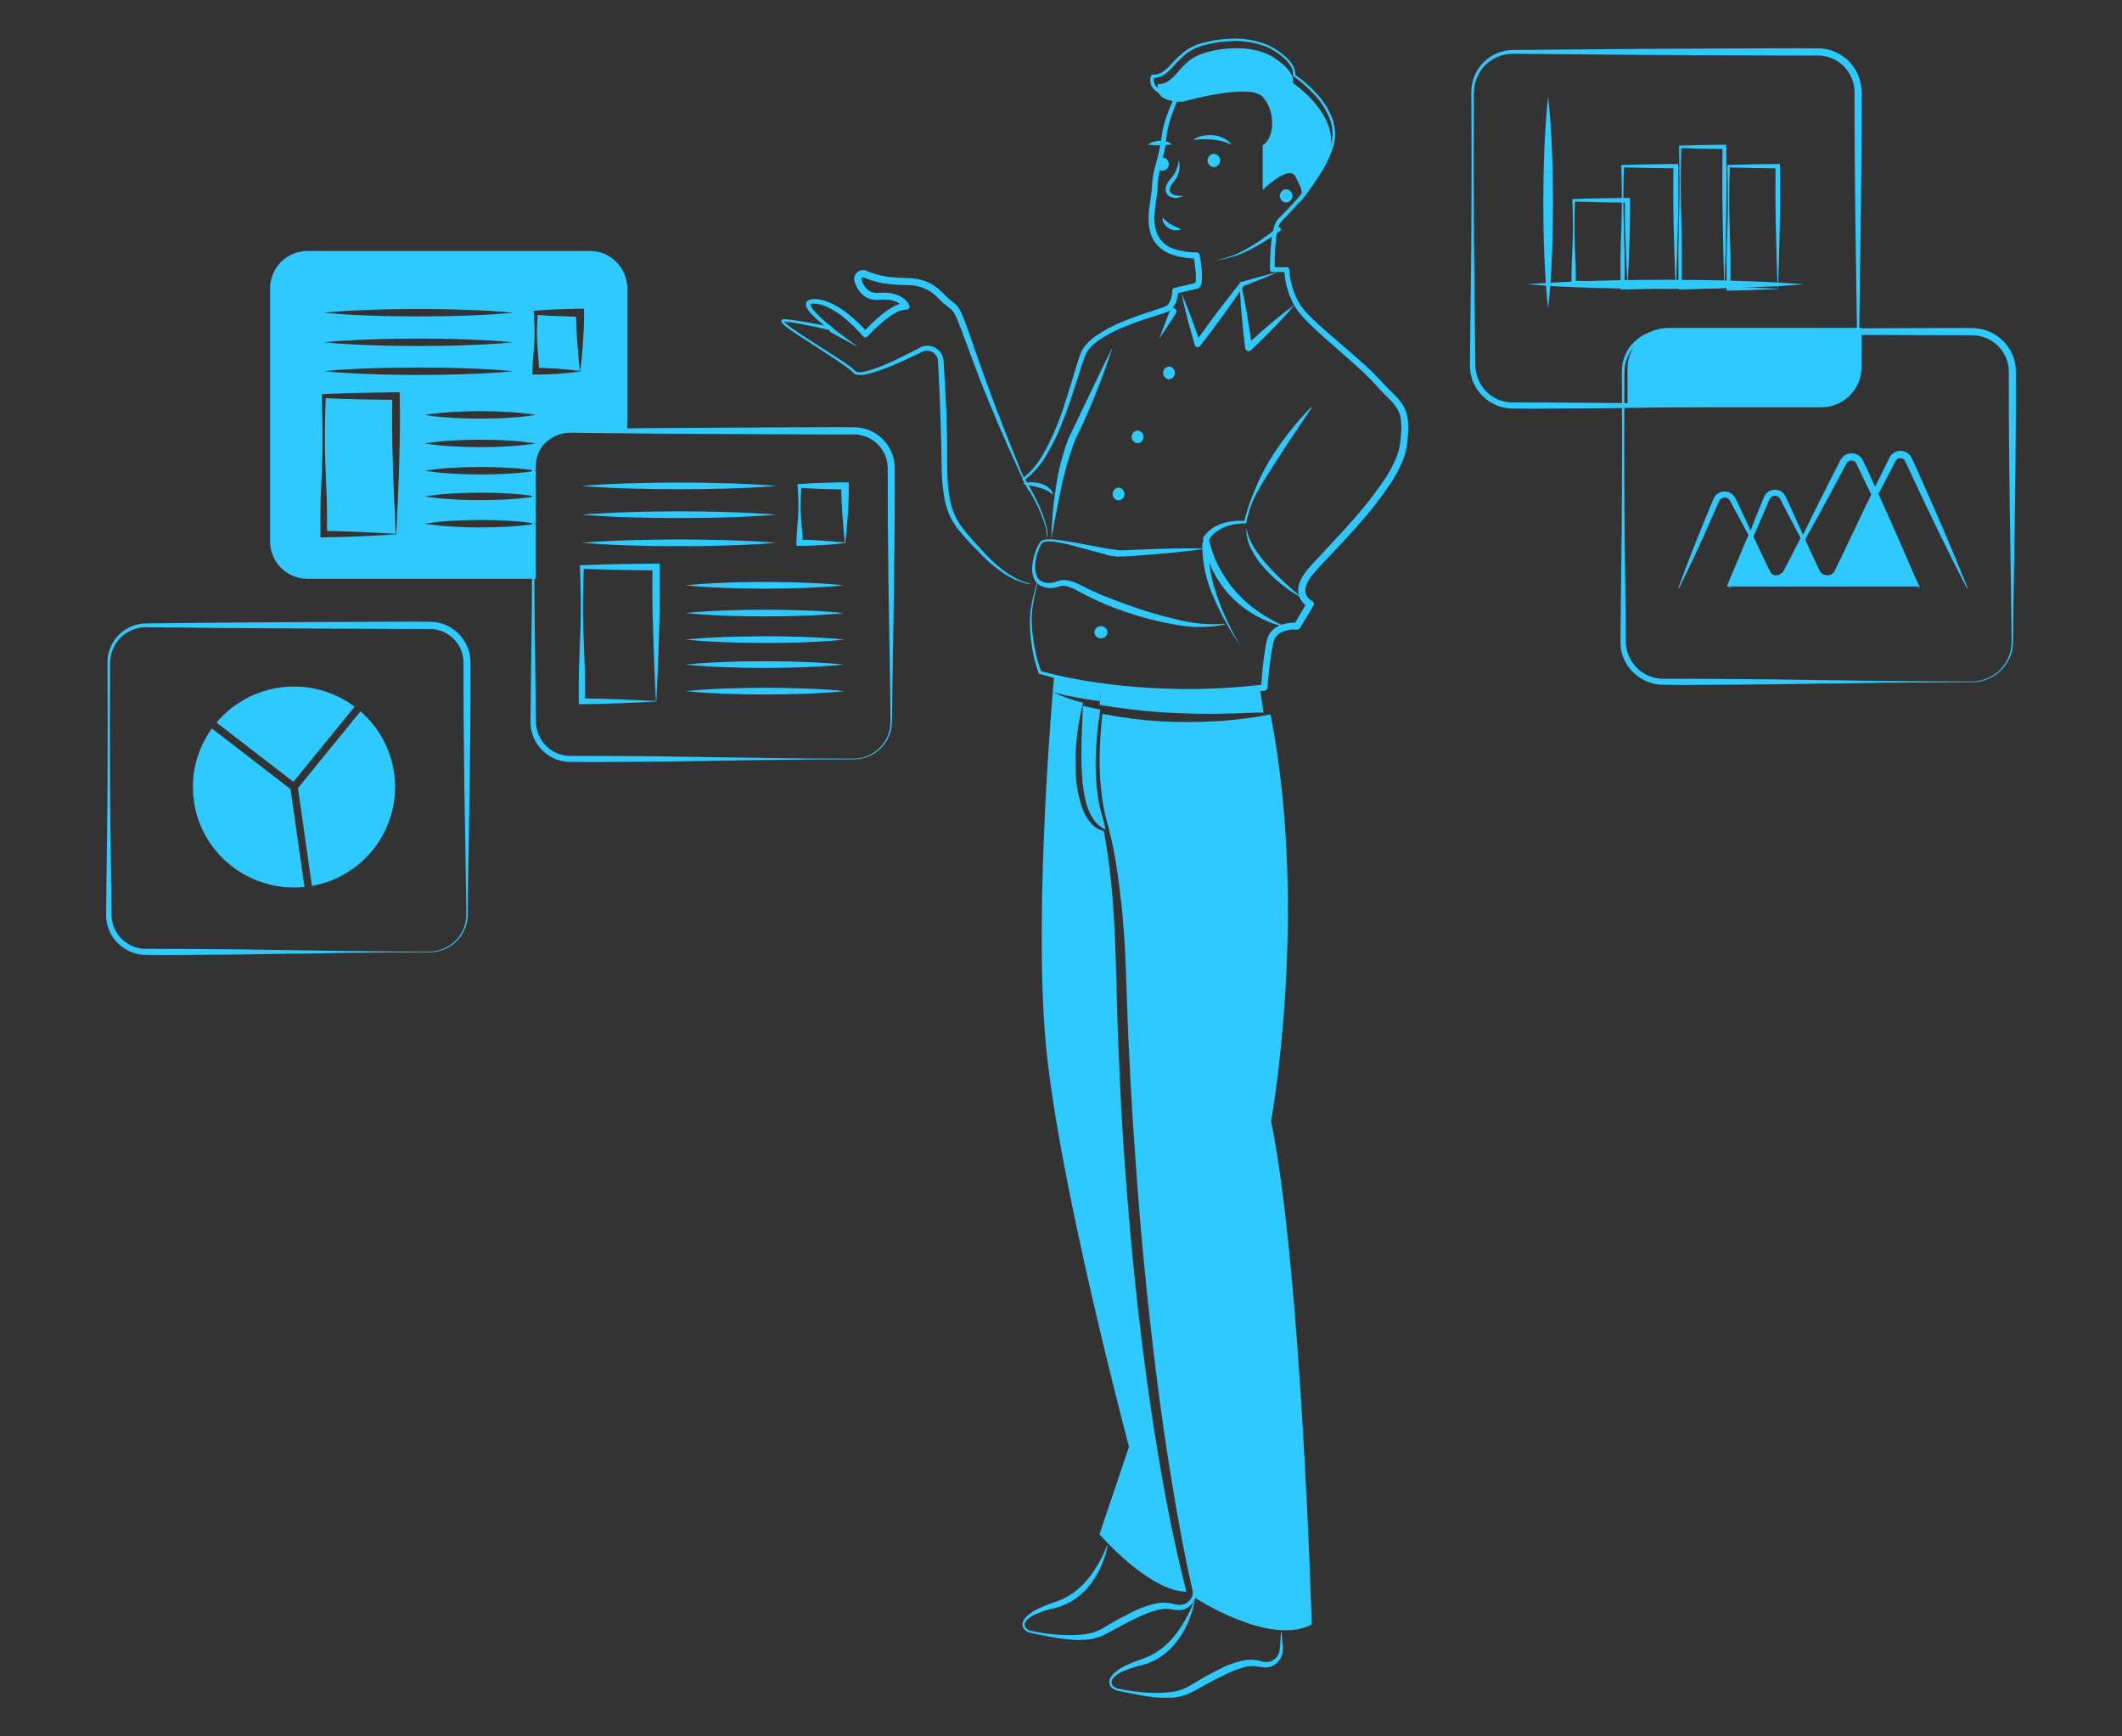
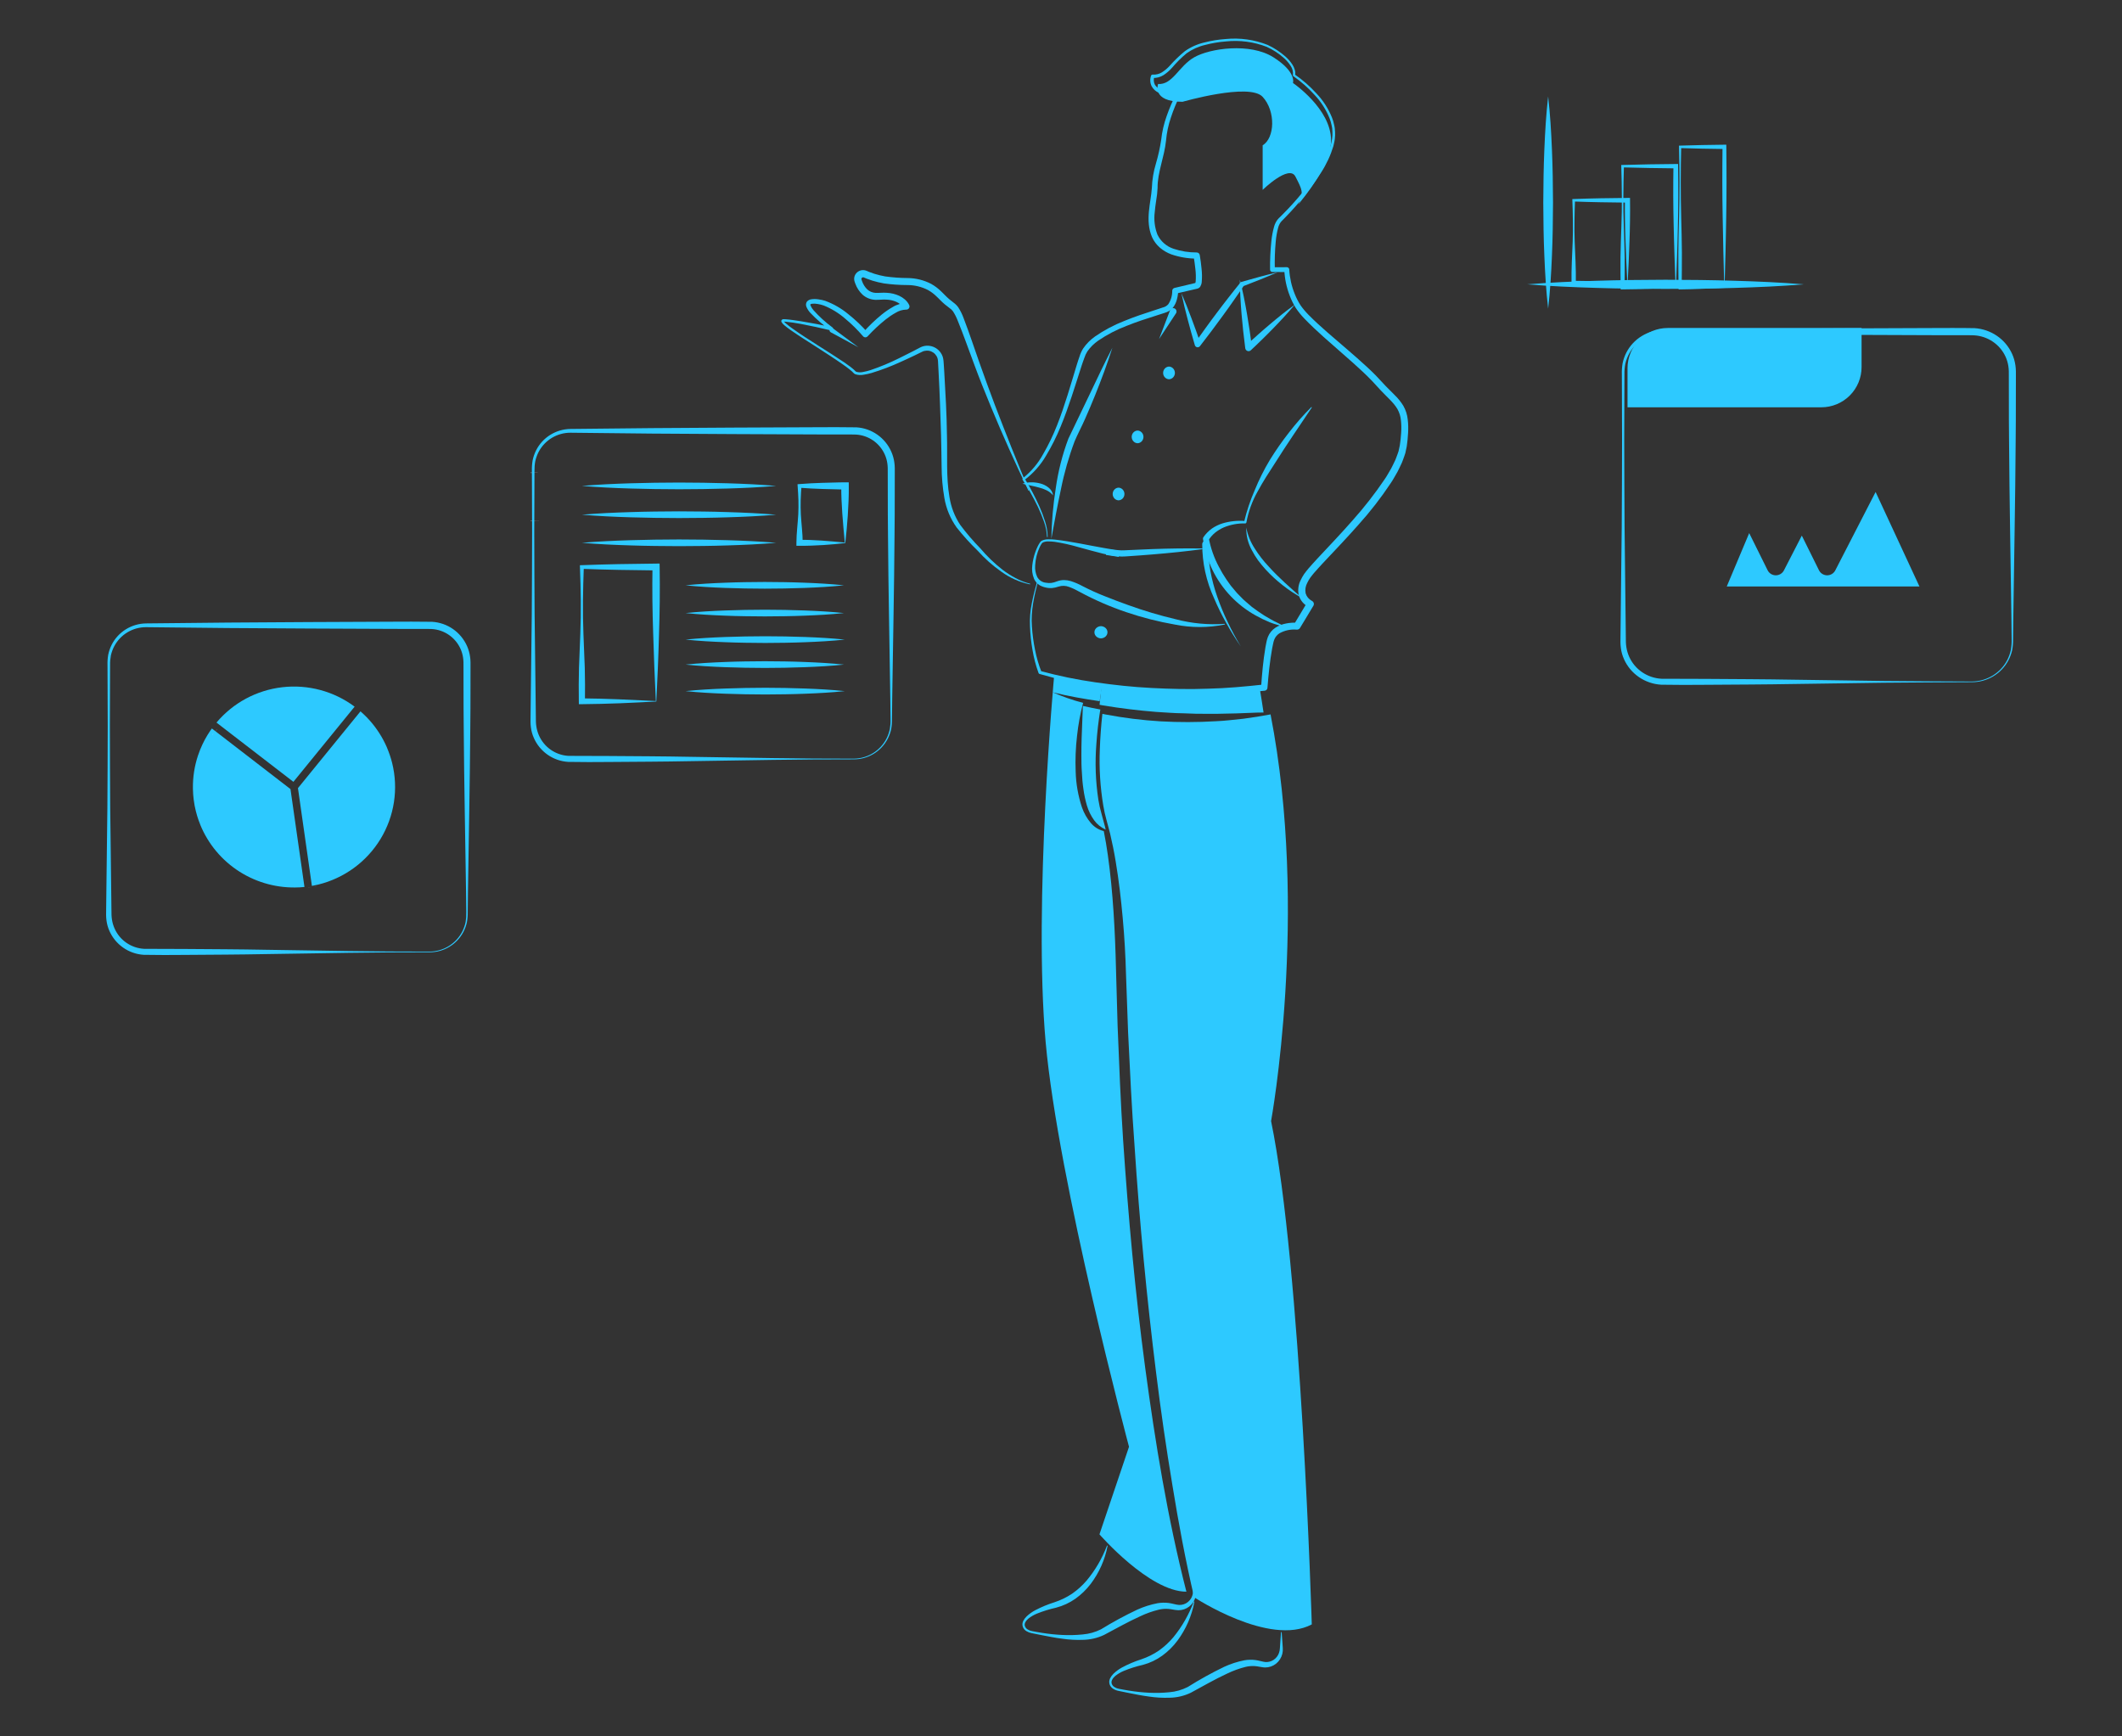
<svg xmlns="http://www.w3.org/2000/svg" width="220" height="180" viewBox="0 0 220 180" fill="none">
  <rect x="0" y="0" width="220" height="180" fill="#333333" stroke="none" />
  <path d="M108.546 55.642C108.521 55.104 108.415 54.573 108.231 54.066C108.054 53.555 107.849 53.054 107.616 52.565C107.145 51.59 106.612 50.645 106.02 49.735C106.003 49.709 105.996 49.677 106.002 49.647C106.007 49.616 106.024 49.589 106.05 49.57L106.052 49.568C106.917 48.878 107.633 48.026 108.158 47.06C108.712 46.104 109.192 45.107 109.593 44.079C110.409 42.02 111.003 39.886 111.657 37.752C111.744 37.486 111.824 37.219 111.922 36.952C112.008 36.668 112.131 36.395 112.287 36.141C112.619 35.651 113.039 35.224 113.527 34.881C114.469 34.229 115.488 33.688 116.56 33.271C117.613 32.838 118.692 32.479 119.767 32.135L120.562 31.873C120.784 31.822 120.983 31.701 121.129 31.529C121.399 31.115 121.539 30.633 121.533 30.142L121.534 30.131C121.536 30.065 121.56 30.002 121.602 29.951C121.644 29.901 121.702 29.865 121.767 29.849L123.127 29.526L123.807 29.364L123.977 29.324C124.036 29.31 123.953 29.325 123.942 29.341C123.933 29.346 123.924 29.353 123.919 29.362C123.917 29.363 123.916 29.364 123.914 29.365C123.941 29.302 123.957 29.235 123.963 29.168C123.995 28.737 123.984 28.304 123.93 27.875C123.885 27.431 123.819 26.982 123.747 26.543L124.061 26.807C123.17 26.808 122.286 26.66 121.445 26.371C121.01 26.212 120.608 25.978 120.258 25.678C119.903 25.371 119.621 24.992 119.431 24.566C118.697 22.829 119.318 21.026 119.42 19.481C119.452 18.62 119.595 17.766 119.846 16.94C120.08 16.146 120.259 15.337 120.384 14.52C120.474 13.67 120.666 12.834 120.955 12.029C121.235 11.226 121.573 10.443 121.967 9.687L122.155 9.991C121.821 9.986 121.488 9.96 121.158 9.914C120.818 9.868 120.487 9.775 120.174 9.636C119.835 9.492 119.556 9.238 119.385 8.916C119.229 8.578 119.212 8.193 119.338 7.843C119.35 7.808 119.373 7.779 119.404 7.758C119.435 7.738 119.472 7.729 119.51 7.731L119.515 7.732C119.848 7.755 120.18 7.674 120.462 7.5C120.758 7.311 121.027 7.086 121.263 6.829C121.747 6.279 122.276 5.769 122.845 5.303C123.456 4.872 124.148 4.565 124.881 4.399C125.597 4.215 126.33 4.097 127.068 4.046C128.551 3.898 130.048 4.108 131.43 4.658C132.103 4.972 132.725 5.381 133.279 5.871C133.56 6.119 133.805 6.404 134.005 6.718C134.107 6.879 134.186 7.055 134.239 7.238C134.301 7.433 134.308 7.64 134.26 7.839L134.215 7.705C135.042 8.274 135.799 8.934 136.472 9.672C137.167 10.401 137.716 11.252 138.092 12.18C138.186 12.414 138.258 12.655 138.308 12.902C138.332 13.026 138.37 13.147 138.382 13.273L138.413 13.651C138.428 13.904 138.419 14.157 138.387 14.409C138.363 14.661 138.287 14.902 138.239 15.149C137.949 16.104 137.527 17.015 136.984 17.856C135.912 19.528 134.67 21.088 133.277 22.512L133.017 22.779C132.93 22.859 132.85 22.945 132.776 23.037C132.651 23.216 132.56 23.416 132.508 23.626C132.386 24.088 132.304 24.56 132.263 25.035C132.174 26.002 132.143 26.974 132.169 27.944L131.922 27.707L133.408 27.698C133.474 27.697 133.537 27.722 133.585 27.766C133.633 27.811 133.661 27.872 133.664 27.937L133.665 27.95C133.715 28.817 133.907 29.67 134.234 30.476C134.392 30.879 134.59 31.265 134.823 31.631C135.072 31.986 135.351 32.32 135.657 32.629C136.908 33.9 138.319 35.048 139.689 36.236C140.376 36.829 141.063 37.427 141.733 38.048C142.069 38.358 142.398 38.678 142.72 39.008C143.045 39.35 143.337 39.681 143.646 40C143.954 40.322 144.28 40.632 144.603 40.962C144.951 41.297 145.254 41.675 145.503 42.086C145.747 42.52 145.898 42.997 145.948 43.49C146.002 43.957 146.014 44.428 145.983 44.897C145.956 45.361 145.918 45.808 145.847 46.27L145.698 46.974C145.631 47.201 145.543 47.419 145.466 47.641C145.39 47.862 145.299 48.078 145.191 48.285C145.088 48.494 144.995 48.708 144.885 48.911C144.649 49.306 144.439 49.721 144.177 50.097C143.167 51.617 142.044 53.062 140.818 54.419C139.616 55.785 138.355 57.094 137.121 58.411C136.816 58.742 136.51 59.072 136.222 59.407C136.073 59.573 135.959 59.742 135.825 59.91C135.711 60.079 135.609 60.257 135.522 60.441C135.348 60.769 135.292 61.144 135.363 61.507C135.411 61.672 135.492 61.826 135.602 61.959C135.716 62.092 135.853 62.203 136.007 62.287L136.023 62.295C136.065 62.318 136.103 62.348 136.133 62.385C136.164 62.421 136.187 62.463 136.201 62.508C136.215 62.554 136.22 62.601 136.215 62.648C136.21 62.695 136.196 62.741 136.174 62.783L136.166 62.797L134.781 65.094C134.748 65.151 134.699 65.197 134.64 65.228C134.581 65.259 134.515 65.273 134.448 65.27L134.435 65.269C133.812 65.214 133.187 65.348 132.645 65.653C132.41 65.804 132.227 66.022 132.121 66.278L132.051 66.479L131.993 66.722C131.956 66.885 131.922 67.05 131.891 67.217C131.649 68.554 131.512 69.934 131.404 71.301L131.403 71.311C131.397 71.386 131.365 71.456 131.312 71.509C131.259 71.562 131.189 71.595 131.113 71.603C129.159 71.797 127.201 71.957 125.237 71.981C123.274 72.036 121.311 71.967 119.354 71.839C117.396 71.707 115.448 71.463 113.514 71.148C111.575 70.841 109.659 70.412 107.775 69.864L107.771 69.863C107.749 69.856 107.729 69.845 107.713 69.829C107.696 69.814 107.683 69.795 107.675 69.774C107.393 69 107.182 68.201 107.047 67.39C106.905 66.585 106.818 65.771 106.787 64.955C106.748 64.137 106.812 63.317 106.978 62.515C107.131 61.713 107.344 60.927 107.57 60.146C107.572 60.137 107.578 60.129 107.587 60.124C107.595 60.12 107.605 60.119 107.614 60.121C107.623 60.124 107.631 60.13 107.636 60.138C107.641 60.146 107.642 60.155 107.639 60.164C107.237 61.731 106.848 63.335 106.985 64.945C107.037 65.75 107.143 66.551 107.304 67.342C107.456 68.13 107.68 68.903 107.974 69.65L107.874 69.56C109.749 70.069 111.656 70.461 113.581 70.733C115.507 71.012 117.444 71.221 119.388 71.318C121.331 71.417 123.278 71.47 125.221 71.393C127.166 71.349 129.104 71.169 131.035 70.958L130.744 71.26C130.839 69.867 130.96 68.486 131.196 67.095C131.226 66.921 131.26 66.747 131.297 66.572L131.357 66.309C131.384 66.216 131.421 66.114 131.454 66.018C131.61 65.627 131.886 65.294 132.242 65.063C132.578 64.849 132.954 64.702 133.348 64.631C133.727 64.557 134.115 64.531 134.501 64.556L134.155 64.73L135.534 62.43L135.692 62.94C135.442 62.812 135.22 62.637 135.039 62.425C134.858 62.21 134.726 61.96 134.65 61.692C134.534 61.168 134.603 60.621 134.847 60.142C134.951 59.919 135.073 59.704 135.211 59.499C135.358 59.312 135.5 59.107 135.652 58.937C135.953 58.585 136.262 58.251 136.57 57.916C137.809 56.588 139.058 55.285 140.244 53.93C141.438 52.595 142.54 51.182 143.542 49.701C143.8 49.337 143.999 48.946 144.228 48.568C144.334 48.376 144.421 48.177 144.519 47.981C144.621 47.79 144.708 47.591 144.778 47.386C144.848 47.184 144.933 46.984 144.994 46.781L145.127 46.167C145.196 45.742 145.237 45.293 145.266 44.86C145.297 44.432 145.289 44.003 145.243 43.577C145.207 43.172 145.087 42.779 144.89 42.422C144.491 41.725 143.77 41.135 143.148 40.464C142.829 40.13 142.524 39.781 142.227 39.465C141.919 39.145 141.601 38.832 141.272 38.525C140.617 37.91 139.939 37.313 139.257 36.717C137.899 35.518 136.506 34.35 135.23 33.023C134.903 32.684 134.607 32.318 134.344 31.929C134.096 31.531 133.887 31.11 133.722 30.672C133.381 29.801 133.189 28.882 133.151 27.95L133.408 28.203L131.922 28.193H131.916C131.852 28.193 131.791 28.168 131.746 28.123C131.701 28.079 131.675 28.019 131.675 27.956C131.661 26.965 131.707 25.974 131.811 24.988C131.861 24.486 131.954 23.99 132.09 23.504C132.161 23.239 132.282 22.989 132.449 22.769C132.531 22.669 132.62 22.576 132.716 22.489L132.977 22.228C134.37 20.841 135.617 19.319 136.699 17.684C137.238 16.874 137.661 15.995 137.956 15.072C138.004 14.839 138.081 14.608 138.106 14.372C138.14 14.138 138.152 13.9 138.14 13.664L138.116 13.308C138.105 13.19 138.069 13.074 138.047 12.957C138.001 12.723 137.933 12.493 137.845 12.27C137.485 11.369 136.956 10.543 136.287 9.834C135.631 9.107 134.893 8.457 134.086 7.895C134.067 7.882 134.052 7.863 134.044 7.841C134.035 7.819 134.033 7.795 134.039 7.773L134.042 7.761C134.082 7.434 133.999 7.103 133.81 6.832C133.622 6.535 133.392 6.266 133.128 6.031C132.596 5.553 131.993 5.158 131.338 4.859C129.989 4.335 128.53 4.142 127.088 4.296C126.366 4.35 125.651 4.471 124.952 4.656C124.254 4.816 123.597 5.113 123.018 5.526C122.466 5.988 121.956 6.496 121.494 7.044C121.242 7.326 120.954 7.574 120.638 7.782C120.297 7.998 119.896 8.102 119.492 8.081L119.669 7.97C119.586 8.229 119.604 8.509 119.72 8.755C119.858 8.999 120.077 9.188 120.341 9.29C120.621 9.407 120.916 9.485 121.218 9.52C121.529 9.557 121.841 9.575 122.155 9.575C122.211 9.577 122.265 9.6 122.305 9.641C122.344 9.681 122.365 9.735 122.364 9.791C122.363 9.822 122.355 9.852 122.342 9.879C121.972 10.621 121.656 11.387 121.398 12.173C121.131 12.953 120.96 13.761 120.888 14.581C120.716 16.293 119.993 17.88 120.013 19.482C119.994 19.915 119.946 20.346 119.87 20.772C119.807 21.186 119.749 21.593 119.717 21.999C119.617 22.783 119.714 23.58 119.998 24.319C120.162 24.663 120.395 24.971 120.683 25.223C120.97 25.476 121.307 25.668 121.673 25.789C122.445 26.047 123.256 26.176 124.071 26.17C124.147 26.171 124.219 26.198 124.277 26.247C124.334 26.295 124.372 26.361 124.385 26.435C124.465 26.895 124.523 27.35 124.568 27.814C124.625 28.291 124.633 28.773 124.59 29.251C124.575 29.411 124.524 29.566 124.442 29.705C124.424 29.729 124.407 29.753 124.387 29.777C124.359 29.805 124.329 29.83 124.297 29.853C124.237 29.89 124.17 29.916 124.101 29.931L123.933 29.97L123.26 30.125L121.915 30.436L122.148 30.143C122.14 30.447 122.096 30.749 122.016 31.042C121.938 31.352 121.797 31.644 121.601 31.899C121.491 32.037 121.356 32.153 121.202 32.241C121.062 32.319 120.914 32.381 120.761 32.428L119.949 32.689C118.875 33.025 117.811 33.373 116.778 33.789C115.745 34.183 114.764 34.694 113.854 35.314C113.419 35.616 113.041 35.99 112.738 36.421C112.599 36.64 112.489 36.877 112.412 37.124C112.313 37.378 112.23 37.643 112.14 37.903C111.457 40.009 110.821 42.156 109.962 44.225C109.537 45.264 109.032 46.27 108.453 47.234C107.881 48.218 107.115 49.08 106.2 49.769L106.232 49.602C106.804 50.535 107.315 51.503 107.763 52.5C107.985 52.999 108.178 53.511 108.342 54.031C108.515 54.552 108.608 55.095 108.618 55.642C108.618 55.652 108.614 55.661 108.607 55.668C108.601 55.674 108.591 55.678 108.582 55.678C108.572 55.678 108.563 55.674 108.557 55.667C108.55 55.661 108.546 55.652 108.546 55.642Z" fill="#2DC9FF" />
-   <path d="M123.673 14.495C123.978 14.294 124.318 14.153 124.676 14.081C125.036 14.004 125.405 13.981 125.771 14.016C126.14 14.049 126.501 14.15 126.834 14.314C127.167 14.471 127.461 14.702 127.693 14.989C127.372 14.857 127.044 14.742 126.71 14.647C126.388 14.559 126.059 14.499 125.727 14.47C125.043 14.415 124.355 14.424 123.673 14.495ZM119 14.989C119.181 14.856 119.384 14.758 119.599 14.699C119.81 14.637 120.027 14.602 120.246 14.593C120.468 14.586 120.69 14.611 120.905 14.667C121.127 14.722 121.331 14.833 121.499 14.989L120.864 15.022C120.662 15.035 120.462 15.041 120.26 15.05C119.839 15.073 119.417 15.052 119 14.989ZM125.846 17.32C126.022 17.314 126.189 17.239 126.311 17.111C126.434 16.983 126.502 16.812 126.502 16.634C126.502 16.456 126.434 16.286 126.311 16.158C126.189 16.03 126.022 15.955 125.846 15.949C125.67 15.955 125.503 16.03 125.381 16.158C125.258 16.286 125.19 16.456 125.19 16.634C125.19 16.812 125.258 16.983 125.381 17.111C125.503 17.239 125.67 17.314 125.846 17.32ZM133.344 20.994C133.52 20.988 133.687 20.913 133.809 20.785C133.932 20.658 134 20.487 134 20.309C134 20.131 133.932 19.96 133.809 19.832C133.687 19.704 133.52 19.63 133.344 19.623C133.168 19.63 133.001 19.704 132.879 19.832C132.756 19.96 132.688 20.131 132.688 20.309C132.688 20.487 132.756 20.658 132.879 20.785C133.001 20.913 133.168 20.988 133.344 20.994ZM120.521 17.704C120.697 17.698 120.864 17.623 120.987 17.495C121.109 17.367 121.177 17.196 121.177 17.018C121.177 16.84 121.109 16.669 120.987 16.542C120.864 16.414 120.697 16.339 120.521 16.333C120.345 16.339 120.178 16.414 120.056 16.542C119.934 16.669 119.865 16.84 119.865 17.018C119.865 17.196 119.934 17.367 120.056 17.495C120.178 17.623 120.345 17.698 120.521 17.704ZM120.521 22.557C120.664 22.701 120.814 22.836 120.97 22.964C121.111 23.079 121.262 23.183 121.419 23.274C121.579 23.367 121.743 23.449 121.913 23.521C122.088 23.599 122.274 23.663 122.477 23.764C122.163 23.892 121.813 23.906 121.49 23.803C121.166 23.699 120.889 23.485 120.704 23.198C120.577 23.01 120.512 22.785 120.521 22.557ZM132.703 23.94C132.19 24.333 131.665 24.683 131.124 25.019C130.583 25.351 130.03 25.663 129.459 25.938C128.333 26.522 127.107 26.882 125.846 27C127.085 26.809 128.276 26.379 129.355 25.735C129.901 25.43 130.427 25.09 130.938 24.732C131.447 24.372 131.95 23.99 132.414 23.588L132.418 23.584C132.441 23.564 132.467 23.549 132.496 23.54C132.524 23.53 132.554 23.526 132.584 23.529C132.614 23.531 132.643 23.539 132.669 23.553C132.696 23.566 132.72 23.585 132.739 23.608C132.759 23.631 132.773 23.657 132.783 23.686C132.792 23.715 132.796 23.745 132.793 23.775C132.791 23.805 132.782 23.834 132.769 23.861C132.755 23.888 132.736 23.912 132.713 23.931L132.703 23.94ZM122.206 16.634C122.335 17.088 122.319 17.573 122.159 18.017C122.081 18.245 121.97 18.461 121.831 18.657C121.691 18.82 121.561 18.99 121.441 19.168C121.24 19.498 121.193 19.878 121.487 20.081C121.651 20.191 121.841 20.258 122.037 20.275C122.255 20.303 122.475 20.314 122.695 20.309C122.486 20.408 122.263 20.472 122.034 20.499C121.785 20.536 121.531 20.497 121.305 20.386C121.176 20.321 121.067 20.224 120.987 20.103C120.907 19.982 120.861 19.842 120.851 19.697C120.841 19.427 120.912 19.161 121.054 18.931C121.186 18.741 121.333 18.561 121.493 18.393C121.625 18.234 121.739 18.061 121.836 17.878C122.033 17.489 122.158 17.068 122.206 16.634Z" fill="#2DC9FF" />
  <path d="M134.612 21.177C135.228 20.003 134.96 19.58 134.301 18.298C133.642 17.016 130.907 19.683 130.907 19.683V15.066C132.173 14.295 132.274 11.528 130.907 10.04C129.539 8.553 122.598 10.553 122.598 10.553L122.596 10.552C119.357 10.552 120.066 8.708 120.066 8.708C121.584 8.809 122.194 6.86 123.815 5.937C125.433 5.013 129.589 4.4 132.02 5.937C134.454 7.477 134.048 8.603 134.048 8.603C134.048 8.603 138 11.273 138 14.553C138 16.562 136.293 19.108 134.782 20.969M122.483 30.395C122.854 31.247 123.195 32.109 123.52 32.977C123.847 33.843 124.161 34.714 124.461 35.59L123.922 35.499C124.292 34.968 124.668 34.443 125.051 33.923C125.428 33.398 125.813 32.879 126.204 32.365C126.589 31.847 126.984 31.336 127.382 30.827C127.775 30.314 128.185 29.815 128.588 29.309L128.6 29.295C128.626 29.261 128.663 29.237 128.703 29.225C129.947 28.869 131.192 28.52 132.454 28.223C131.266 28.746 130.06 29.218 128.853 29.682L128.968 29.598C128.603 30.131 128.245 30.67 127.869 31.196C127.499 31.726 127.126 32.253 126.742 32.773C126.364 33.297 125.98 33.817 125.591 34.332C125.205 34.85 124.813 35.363 124.414 35.872L124.405 35.884C124.37 35.928 124.325 35.961 124.273 35.981C124.221 36 124.164 36.005 124.11 35.995C124.055 35.984 124.005 35.958 123.963 35.921C123.922 35.883 123.892 35.835 123.876 35.781C123.612 34.893 123.366 34 123.131 33.103C122.894 32.207 122.674 31.306 122.483 30.395ZM121.918 32.484L120.166 35.147L121.307 32.163C121.324 32.12 121.348 32.081 121.38 32.047C121.411 32.014 121.449 31.987 121.49 31.969C121.532 31.95 121.577 31.94 121.622 31.939C121.668 31.938 121.713 31.946 121.755 31.962C121.798 31.979 121.836 32.004 121.869 32.036C121.902 32.068 121.929 32.105 121.947 32.148C121.965 32.19 121.975 32.235 121.976 32.281C121.978 32.327 121.97 32.373 121.953 32.416C121.944 32.44 121.932 32.462 121.918 32.484Z" fill="#2DC9FF" />
  <path d="M128.543 29C128.699 29.577 128.821 30.158 128.945 30.739C129.063 31.321 129.174 31.903 129.274 32.487C129.478 33.655 129.647 34.827 129.796 36.002L129.212 35.789C129.617 35.422 130.013 35.048 130.424 34.689C130.833 34.329 131.24 33.966 131.66 33.617C132.493 32.912 133.341 32.223 134.234 31.584C133.532 32.432 132.785 33.231 132.024 34.014C131.646 34.409 131.255 34.79 130.868 35.174C130.481 35.559 130.08 35.928 129.686 36.306C129.64 36.351 129.582 36.381 129.52 36.395C129.457 36.408 129.392 36.404 129.332 36.383C129.272 36.361 129.218 36.323 129.178 36.273C129.138 36.223 129.112 36.163 129.104 36.099L129.103 36.093C128.95 34.918 128.817 33.742 128.719 32.56C128.668 31.97 128.628 31.378 128.595 30.785C128.568 30.191 128.539 29.598 128.543 29ZM109 55.85C109.03 54.095 109.183 52.344 109.457 50.611C109.704 48.856 110.142 47.135 110.763 45.477L113.031 40.752C113.776 39.178 114.527 37.603 115.328 36.047C114.797 37.717 114.186 39.355 113.533 40.976C113.212 41.79 112.861 42.59 112.51 43.393C112.163 44.191 111.729 44.989 111.411 45.749C110.806 47.362 110.332 49.022 109.994 50.713C109.63 52.412 109.311 54.126 109 55.85ZM135.994 42.256L134.065 45.128C133.42 46.079 132.797 47.044 132.185 48.011L131.256 49.457C130.961 49.948 130.656 50.435 130.39 50.943C129.824 51.94 129.429 53.027 129.222 54.157C129.217 54.187 129.202 54.213 129.179 54.232C129.156 54.251 129.127 54.261 129.097 54.259L129.091 54.259C128.341 54.242 127.597 54.379 126.902 54.662C126.569 54.805 126.257 54.993 125.974 55.221C125.702 55.445 125.469 55.714 125.285 56.016L125.331 55.816C125.524 56.835 125.87 57.818 126.356 58.732C126.594 59.194 126.858 59.64 127.149 60.07L127.599 60.705L128.099 61.301C128.258 61.507 128.453 61.679 128.632 61.868C128.808 62.06 128.998 62.239 129.198 62.405L129.792 62.916L130.428 63.375C130.857 63.681 131.304 63.961 131.766 64.212C132.225 64.477 132.716 64.677 133.19 64.931L133.193 64.933C133.201 64.937 133.207 64.944 133.21 64.952C133.213 64.961 133.213 64.97 133.209 64.978C133.206 64.986 133.2 64.993 133.192 64.996C133.185 65 133.176 65.001 133.167 64.999C132.911 64.924 132.654 64.846 132.398 64.763C132.138 64.69 131.882 64.603 131.632 64.503C131.13 64.297 130.642 64.06 130.169 63.793C129.209 63.26 128.336 62.583 127.578 61.784C126.04 60.166 125.041 58.103 124.722 55.883L124.721 55.87C124.712 55.804 124.729 55.737 124.769 55.684C125.01 55.336 125.309 55.033 125.651 54.786C125.99 54.553 126.362 54.373 126.754 54.252C127.518 54.024 128.318 53.943 129.112 54.013L128.981 54.114C129.251 52.977 129.623 51.868 130.092 50.799C130.531 49.718 131.054 48.673 131.656 47.675C132.266 46.687 132.931 45.734 133.648 44.821C134.357 43.903 135.123 43.032 135.94 42.211C135.943 42.207 135.947 42.205 135.952 42.203C135.956 42.201 135.961 42.2 135.965 42.2C135.97 42.2 135.974 42.201 135.979 42.203C135.983 42.205 135.987 42.208 135.99 42.211C135.996 42.217 135.999 42.225 136 42.233C136.001 42.241 135.998 42.249 135.994 42.256Z" fill="#2DC9FF" />
  <path d="M135 61.994C134.288 61.611 133.612 61.166 132.98 60.663C132.34 60.166 131.744 59.616 131.198 59.018C130.921 58.721 130.674 58.397 130.424 58.077C130.186 57.745 129.973 57.396 129.785 57.034C129.387 56.319 129.188 55.511 129.209 54.695C129.356 55.468 129.655 56.206 130.088 56.866C130.507 57.529 130.989 58.151 131.528 58.723C132.054 59.31 132.622 59.864 133.205 60.404C133.792 60.939 134.385 61.475 135 61.994ZM128.633 67C128.091 66.22 127.59 65.414 127.131 64.584C126.665 63.754 126.244 62.899 125.872 62.024C125.058 60.259 124.639 58.342 124.642 56.401C124.646 56.306 124.688 56.217 124.758 56.152C124.829 56.087 124.922 56.052 125.018 56.056C125.114 56.059 125.205 56.1 125.271 56.17C125.336 56.239 125.371 56.332 125.368 56.427C125.368 56.435 125.367 56.443 125.366 56.451L125.365 56.463C125.284 57.375 125.325 58.293 125.488 59.194C125.658 60.111 125.899 61.015 126.211 61.895C126.523 62.783 126.884 63.653 127.292 64.502C127.696 65.357 128.144 66.19 128.633 67ZM106 50.143C106.295 50.046 106.605 49.998 106.916 50C107.229 49.996 107.541 50.035 107.843 50.116C108.157 50.194 108.45 50.339 108.702 50.539C108.832 50.637 108.941 50.759 109.022 50.898C109.104 51.038 109.158 51.192 109.179 51.351C108.995 51.132 108.767 50.953 108.509 50.825C108.259 50.702 107.996 50.607 107.725 50.541C107.177 50.386 106.602 50.299 106 50.143Z" fill="#2DC9FF" />
  <path d="M124.661 56.929C122.952 57.158 121.243 57.331 119.532 57.471C118.677 57.543 117.821 57.605 116.965 57.661L116.644 57.683C116.527 57.693 116.41 57.697 116.293 57.694C116.067 57.687 115.842 57.668 115.618 57.637C115.179 57.58 114.753 57.484 114.33 57.389C113.486 57.184 112.657 56.944 111.827 56.721C111.004 56.479 110.167 56.293 109.322 56.164C109.113 56.139 108.903 56.126 108.692 56.126C108.495 56.116 108.297 56.154 108.116 56.237C108.081 56.257 108.049 56.283 108.023 56.314C107.994 56.353 107.967 56.402 107.938 56.445C107.879 56.531 107.837 56.633 107.786 56.727C107.511 57.317 107.353 57.959 107.32 58.614C107.286 59.029 107.362 59.447 107.54 59.821C107.634 59.986 107.764 60.126 107.92 60.228C108.076 60.33 108.253 60.391 108.436 60.407C108.624 60.444 108.816 60.451 109.006 60.428C109.2 60.399 109.391 60.345 109.574 60.27C109.803 60.182 110.045 60.135 110.289 60.13C110.531 60.131 110.772 60.166 111.005 60.235C111.436 60.372 111.854 60.551 112.253 60.77C113.012 61.162 113.789 61.513 114.583 61.822C115.376 62.143 116.179 62.443 116.985 62.73C118.594 63.312 120.234 63.801 121.896 64.193C123.549 64.629 125.259 64.79 126.96 64.669L126.962 64.669C126.971 64.668 126.98 64.671 126.987 64.676C126.994 64.682 126.998 64.69 127 64.699C127.001 64.708 126.999 64.717 126.994 64.725C126.989 64.732 126.982 64.737 126.974 64.74C125.264 65.086 123.507 65.087 121.797 64.743C120.087 64.445 118.401 64.014 116.753 63.454C115.099 62.896 113.493 62.198 111.95 61.365C111.593 61.158 111.22 60.982 110.835 60.84C110.482 60.703 110.095 60.693 109.735 60.811C109.514 60.889 109.285 60.94 109.053 60.961C108.814 60.974 108.574 60.949 108.343 60.886C108.226 60.861 108.113 60.823 108.004 60.773C107.886 60.731 107.775 60.669 107.676 60.589C107.626 60.55 107.573 60.514 107.527 60.471L107.403 60.323C107.324 60.226 107.257 60.117 107.206 60.001C107.022 59.557 106.96 59.07 107.025 58.592C107.076 58.135 107.178 57.686 107.33 57.254C107.406 57.039 107.494 56.829 107.592 56.625C107.649 56.525 107.693 56.42 107.76 56.325C107.792 56.276 107.819 56.228 107.856 56.179C107.9 56.125 107.953 56.081 108.013 56.048C108.225 55.949 108.455 55.9 108.688 55.905C108.907 55.901 109.126 55.911 109.345 55.934C111.07 56.125 112.757 56.514 114.441 56.805C114.86 56.883 115.28 56.948 115.693 57.005C115.895 57.031 116.099 57.047 116.302 57.051C116.406 57.056 116.488 57.048 116.595 57.045L116.917 57.03C117.776 56.986 118.635 56.947 119.495 56.918C121.215 56.857 122.936 56.83 124.657 56.858C124.666 56.858 124.675 56.861 124.681 56.868C124.687 56.874 124.691 56.883 124.691 56.892C124.692 56.901 124.689 56.91 124.683 56.916C124.677 56.923 124.669 56.928 124.661 56.929L124.661 56.929ZM121.199 39.316C121.362 39.31 121.518 39.238 121.631 39.115C121.745 38.992 121.809 38.828 121.809 38.658C121.809 38.487 121.745 38.323 121.631 38.2C121.518 38.078 121.362 38.006 121.199 38C121.035 38.006 120.88 38.078 120.766 38.2C120.652 38.323 120.588 38.487 120.588 38.658C120.588 38.828 120.652 38.992 120.766 39.115C120.88 39.238 121.035 39.31 121.199 39.316ZM117.939 45.947C118.103 45.941 118.258 45.869 118.372 45.746C118.486 45.623 118.549 45.459 118.549 45.289C118.549 45.118 118.486 44.954 118.372 44.832C118.258 44.709 118.103 44.637 117.939 44.631C117.775 44.637 117.62 44.709 117.506 44.832C117.393 44.954 117.329 45.118 117.329 45.289C117.329 45.459 117.393 45.623 117.506 45.746C117.62 45.869 117.775 45.941 117.939 45.947ZM115.968 51.867C116.132 51.861 116.287 51.789 116.401 51.667C116.515 51.544 116.578 51.38 116.578 51.209C116.578 51.039 116.515 50.875 116.401 50.752C116.287 50.629 116.132 50.557 115.968 50.552C115.804 50.557 115.649 50.629 115.535 50.752C115.422 50.875 115.358 51.039 115.358 51.209C115.358 51.38 115.422 51.544 115.535 51.667C115.649 51.789 115.804 51.861 115.968 51.867Z" fill="#2DC9FF" />
  <path d="M114.653 57.524C114.671 57.377 114.749 57.241 114.873 57.144C114.996 57.046 115.156 56.995 115.32 57C115.42 56.999 115.52 57.018 115.611 57.056C115.702 57.095 115.782 57.151 115.846 57.221C115.91 57.291 115.956 57.373 115.98 57.462C116.004 57.55 116.006 57.642 115.986 57.731L114.653 57.524ZM114.142 66.176C114.324 66.17 114.496 66.101 114.622 65.983C114.748 65.865 114.819 65.707 114.819 65.542C114.819 65.378 114.748 65.22 114.622 65.102C114.496 64.984 114.324 64.914 114.142 64.909C113.96 64.914 113.788 64.984 113.662 65.102C113.536 65.22 113.465 65.378 113.465 65.542C113.465 65.707 113.536 65.865 113.662 65.983C113.788 66.101 113.96 66.17 114.142 66.176ZM108.232 70.238C108.128 70.212 108.05 70.193 108 70.178L108.232 70.238ZM108.608 70.335C108.459 70.298 108.331 70.264 108.232 70.238L108.608 70.335ZM114.569 85.723C114.594 85.817 114.61 85.91 114.631 86C114.152 85.781 113.744 85.453 113.447 85.049C113.104 84.572 112.847 84.049 112.685 83.499C112.522 82.941 112.401 82.374 112.325 81.802C112.238 81.225 112.189 80.645 112.164 80.061C112.118 79.476 112.114 78.888 112.114 78.3C112.106 77.713 112.127 77.121 112.139 76.529L112.267 73.177C112.867 73.316 113.472 73.436 114.076 73.548C113.886 74.739 113.745 75.934 113.666 77.132C113.514 79.057 113.583 80.991 113.873 82.903C113.919 83.143 113.956 83.382 114.01 83.622L114.192 84.33L114.569 85.723Z" fill="#2DC9FF" />
  <path d="M118.725 141.758C119.776 149.574 121.05 157.376 123 165C119.158 165 113.987 159.056 113.987 159.056L117.051 149.979C117.051 149.979 109.701 122.441 108.41 108.048C107.118 93.651 109.294 70 109.294 70C110.937 70.45 112.603 70.808 114.282 71.071C114.18 71.606 114.089 72.15 114.009 72.689C112.379 72.45 110.756 72.169 109.145 71.768C110.166 72.216 111.218 72.582 112.292 72.862C111.997 73.982 111.786 75.125 111.663 76.28C111.519 77.51 111.471 78.751 111.521 79.99C111.555 81.249 111.774 82.495 112.168 83.684C112.378 84.289 112.694 84.845 113.1 85.325C113.454 85.74 113.92 86.029 114.435 86.154C114.599 86.99 114.748 87.829 114.861 88.673C115.137 90.619 115.315 92.576 115.447 94.537C115.577 96.502 115.654 98.463 115.701 100.435L115.869 106.357C116.029 110.301 116.178 114.247 116.44 118.188C116.971 126.066 117.681 133.937 118.725 141.758Z" fill="#2DC9FF" />
  <path d="M114 73.061C114.064 72.369 114.136 71.682 114.219 71C119.642 72.051 125.15 72.16 130.597 71.326C130.74 72.169 130.874 73.014 131 73.86C130.065 73.86 129.142 73.933 128.211 73.952L126.821 73.982C126.357 73.996 125.894 74.006 125.434 73.996C124.97 73.987 124.507 73.987 124.043 73.991L122.656 73.942C121.733 73.938 120.81 73.85 119.89 73.801C118.044 73.655 116.205 73.431 114.373 73.129C114.249 73.105 114.124 73.08 114 73.061Z" fill="#2DC9FF" />
  <path d="M136 168.39C131.622 170.732 123.802 165.578 123.802 165.578C122.904 161.739 122.184 157.866 121.553 153.981C120.906 150.1 120.341 146.205 119.859 142.296C118.884 134.484 118.14 126.648 117.625 118.787C117.333 114.864 117.144 110.933 116.955 106.998L116.743 101.097C116.69 99.128 116.582 97.147 116.401 95.182C116.224 93.216 115.997 91.251 115.669 89.297C115.511 88.324 115.311 87.351 115.084 86.385L114.703 84.951L114.526 84.247C114.472 84.008 114.433 83.766 114.387 83.527C114.064 81.594 113.943 79.632 114.025 77.673C114.067 76.446 114.156 75.219 114.291 74C114.406 74.023 114.522 74.046 114.637 74.069C116.516 74.424 118.416 74.661 120.324 74.777C122.232 74.883 124.144 74.879 126.05 74.765C127.005 74.731 127.952 74.6 128.9 74.508C129.847 74.388 130.786 74.231 131.722 74.058H131.726C135.738 94.628 131.78 116.214 131.78 116.214C134.907 131.368 136 168.39 136 168.39Z" fill="#2DC9FF" />
  <path d="M123.831 166.043C123.557 167.503 122.959 168.878 122.083 170.063C121.635 170.664 121.102 171.192 120.501 171.631C119.892 172.071 119.21 172.394 118.489 172.586C117.811 172.74 117.146 172.95 116.501 173.216C116.187 173.348 115.892 173.523 115.624 173.736C115.382 173.949 115.159 174.252 115.261 174.541C115.312 174.689 115.413 174.813 115.546 174.89C115.684 174.98 115.839 175.04 116.001 175.067C116.352 175.131 116.698 175.203 117.048 175.255C117.744 175.367 118.446 175.441 119.15 175.476C119.845 175.51 120.542 175.492 121.235 175.422C121.899 175.367 122.547 175.182 123.145 174.878C124.362 174.112 125.619 173.416 126.911 172.792C127.583 172.481 128.289 172.253 129.013 172.112C129.395 172.046 129.785 172.037 130.169 172.087C130.352 172.114 130.534 172.151 130.714 172.199L130.976 172.258C131.047 172.275 131.119 172.287 131.192 172.292C131.498 172.313 131.801 172.23 132.057 172.057C132.312 171.884 132.505 171.63 132.606 171.334C132.659 171.177 132.689 171.013 132.695 170.847L132.731 170.303C132.754 169.94 132.777 169.577 132.809 169.213C132.81 169.204 132.814 169.196 132.82 169.19C132.827 169.184 132.835 169.18 132.844 169.18C132.853 169.18 132.862 169.184 132.868 169.19C132.875 169.196 132.879 169.204 132.879 169.213C132.911 169.577 132.935 169.94 132.958 170.303L132.993 170.847C133.01 171.045 132.995 171.244 132.948 171.436C132.85 171.843 132.621 172.203 132.299 172.461C131.976 172.718 131.579 172.857 131.17 172.856C131.066 172.854 130.962 172.845 130.859 172.826L130.599 172.784C130.433 172.75 130.265 172.727 130.097 172.713C129.775 172.692 129.451 172.72 129.137 172.795C128.475 172.961 127.831 173.196 127.215 173.495C125.95 174.08 124.724 174.79 123.462 175.474C122.778 175.803 122.034 175.979 121.278 175.992C120.555 176.019 119.831 175.978 119.116 175.87C118.404 175.78 117.704 175.633 117.006 175.496L115.963 175.283C115.774 175.248 115.594 175.179 115.429 175.078C115.251 174.976 115.115 174.812 115.045 174.616C115.01 174.514 114.995 174.405 115.002 174.297C115.015 174.193 115.042 174.092 115.084 173.996C115.171 173.818 115.287 173.656 115.427 173.519C115.696 173.257 115.999 173.034 116.327 172.856C116.969 172.512 117.64 172.228 118.333 172.007C118.974 171.792 119.584 171.489 120.147 171.106C120.707 170.709 121.215 170.239 121.66 169.71C122.557 168.611 123.268 167.366 123.763 166.026L123.764 166.023C123.767 166.015 123.773 166.008 123.781 166.004C123.789 166 123.798 165.999 123.806 166.001C123.815 166.004 123.822 166.01 123.826 166.017C123.831 166.025 123.833 166.034 123.831 166.043L123.831 166.043Z" fill="#2DC9FF" />
  <path d="M114.83 160.256C114.556 161.684 113.958 163.03 113.082 164.19C112.634 164.778 112.101 165.295 111.501 165.725C110.891 166.155 110.209 166.471 109.488 166.659C108.81 166.809 108.145 167.016 107.5 167.275C107.186 167.404 106.891 167.576 106.623 167.785C106.381 167.993 106.158 168.29 106.26 168.572C106.31 168.717 106.412 168.838 106.545 168.914C106.683 169.002 106.838 169.061 107 169.087C107.351 169.149 107.697 169.22 108.047 169.271C108.743 169.381 109.445 169.453 110.149 169.487C110.844 169.521 111.541 169.503 112.234 169.434C112.898 169.38 113.547 169.2 114.144 168.902C115.361 168.153 116.619 167.471 117.911 166.86C118.583 166.557 119.289 166.333 120.013 166.195C120.395 166.13 120.784 166.122 121.169 166.171C121.352 166.198 121.534 166.234 121.714 166.28L121.976 166.338C122.311 166.418 122.664 166.369 122.965 166.202C123.266 166.034 123.495 165.761 123.606 165.434C123.659 165.28 123.689 165.12 123.695 164.958L123.731 164.425C123.754 164.069 123.777 163.714 123.809 163.359C123.81 163.35 123.814 163.342 123.82 163.336C123.827 163.33 123.835 163.326 123.844 163.326C123.853 163.326 123.862 163.33 123.868 163.336C123.875 163.342 123.879 163.35 123.879 163.359C123.911 163.714 123.935 164.069 123.958 164.425L123.993 164.958C124.01 165.151 123.995 165.346 123.948 165.534C123.849 165.932 123.621 166.285 123.298 166.537C122.976 166.789 122.579 166.925 122.17 166.923C122.066 166.922 121.962 166.912 121.859 166.894L121.599 166.852C121.433 166.82 121.265 166.797 121.096 166.783C120.774 166.763 120.451 166.79 120.137 166.864C119.475 167.026 118.83 167.256 118.214 167.549C116.95 168.121 115.723 168.816 114.461 169.485C113.777 169.807 113.033 169.98 112.277 169.992C111.554 170.018 110.83 169.978 110.115 169.872C109.403 169.785 108.703 169.641 108.005 169.507L106.962 169.298C106.773 169.264 106.593 169.196 106.428 169.098C106.25 168.998 106.114 168.838 106.043 168.645C106.008 168.546 105.994 168.44 106 168.334C106.013 168.232 106.041 168.133 106.083 168.039C106.17 167.865 106.286 167.707 106.426 167.572C106.695 167.315 106.998 167.097 107.326 166.924C107.968 166.587 108.639 166.309 109.332 166.093C109.973 165.882 110.583 165.586 111.146 165.211C111.706 164.822 112.215 164.363 112.659 163.845C113.556 162.769 114.267 161.551 114.762 160.239L114.763 160.237C114.766 160.229 114.772 160.222 114.78 160.218C114.788 160.214 114.797 160.213 114.805 160.216C114.814 160.218 114.821 160.224 114.826 160.231C114.83 160.239 114.832 160.248 114.83 160.256L114.83 160.256ZM106.767 60.573C105.7 60.348 104.691 59.9 103.807 59.258C102.916 58.633 102.099 57.909 101.372 57.099C100.59 56.343 99.859 55.536 99.183 54.683C98.532 53.773 98.097 52.727 97.909 51.623C97.722 50.544 97.626 49.452 97.622 48.356C97.602 47.269 97.597 46.201 97.564 45.122C97.493 42.971 97.431 40.816 97.313 38.665L97.27 37.858L97.249 37.454C97.244 37.344 97.226 37.236 97.195 37.13C97.143 36.973 97.058 36.83 96.946 36.709C96.834 36.589 96.696 36.494 96.544 36.431C96.392 36.368 96.228 36.34 96.063 36.347C95.898 36.354 95.737 36.396 95.591 36.471L94.863 36.828C94.376 37.062 93.886 37.291 93.392 37.51C92.406 37.965 91.389 38.352 90.351 38.667C90.086 38.743 89.816 38.803 89.543 38.844C89.252 38.904 88.95 38.886 88.668 38.793C88.59 38.756 88.52 38.703 88.463 38.638C88.421 38.591 88.377 38.547 88.331 38.505C88.236 38.418 88.133 38.334 88.029 38.252C87.821 38.088 87.603 37.932 87.384 37.777C86.505 37.163 85.597 36.583 84.694 35.997C83.788 35.413 82.871 34.848 81.984 34.227C81.763 34.07 81.543 33.91 81.332 33.731C81.212 33.637 81.109 33.523 81.029 33.394C81.015 33.367 81.006 33.337 81.001 33.307C80.998 33.281 81.001 33.256 81.008 33.231C81.016 33.207 81.028 33.184 81.044 33.165C81.09 33.117 81.152 33.09 81.218 33.087C81.293 33.082 81.368 33.084 81.442 33.094C81.987 33.136 82.52 33.222 83.054 33.304C84.121 33.475 85.179 33.682 86.236 33.907L86.091 34.225C85.339 33.7 84.643 33.099 84.012 32.433C83.839 32.247 83.701 32.032 83.603 31.797C83.568 31.711 83.554 31.617 83.564 31.523C83.575 31.43 83.608 31.341 83.662 31.264C83.773 31.137 83.927 31.053 84.094 31.029C84.341 30.989 84.594 30.989 84.841 31.03C85.08 31.059 85.315 31.11 85.545 31.182C86.421 31.503 87.236 31.973 87.953 32.571C88.673 33.143 89.342 33.778 89.953 34.466L89.488 34.46C90.08 33.79 90.726 33.169 91.419 32.605C91.774 32.316 92.151 32.058 92.548 31.832C92.975 31.565 93.467 31.422 93.971 31.417L93.633 31.884C93.602 31.827 93.565 31.773 93.523 31.724C93.472 31.663 93.416 31.606 93.356 31.555C93.228 31.449 93.086 31.36 92.934 31.292C92.609 31.151 92.26 31.072 91.906 31.058C91.526 31.03 91.211 31.095 90.715 31.079C90.234 31.053 89.778 30.863 89.42 30.541C89.088 30.227 88.835 29.84 88.679 29.411C88.658 29.36 88.641 29.308 88.623 29.257L88.596 29.175L88.567 29.055C88.539 28.885 88.56 28.711 88.629 28.553C88.697 28.4 88.805 28.268 88.941 28.172C89.077 28.075 89.236 28.016 89.403 28.003C89.565 27.991 89.727 28.02 89.875 28.088L90.133 28.197C90.307 28.267 90.485 28.329 90.666 28.386C91.031 28.498 91.402 28.588 91.778 28.655C92.548 28.762 93.324 28.819 94.101 28.823C94.952 28.83 95.788 29.038 96.543 29.431C96.916 29.64 97.26 29.897 97.565 30.197L97.792 30.418L97.994 30.622C98.126 30.761 98.267 30.885 98.408 31.01C98.552 31.133 98.694 31.244 98.858 31.37C99.046 31.505 99.211 31.669 99.347 31.856C99.577 32.214 99.766 32.597 99.91 32.998C100.488 34.499 100.979 36.004 101.509 37.502C102.035 38.997 102.579 40.487 103.14 41.973C104.274 44.937 105.446 47.89 106.68 50.818C106.684 50.826 106.684 50.836 106.681 50.845C106.677 50.853 106.671 50.86 106.662 50.864C106.654 50.868 106.645 50.868 106.636 50.865C106.627 50.862 106.62 50.855 106.616 50.847C105.243 47.98 103.938 45.079 102.724 42.139C102.112 40.67 101.523 39.191 100.972 37.697C100.414 36.21 99.889 34.702 99.296 33.249C99.165 32.904 98.997 32.574 98.796 32.265C98.695 32.132 98.573 32.018 98.434 31.926C98.281 31.814 98.109 31.683 97.951 31.549C97.795 31.411 97.637 31.273 97.495 31.125L97.278 30.907L97.077 30.713C96.815 30.457 96.519 30.237 96.198 30.059C95.537 29.722 94.806 29.547 94.064 29.549C93.256 29.547 92.449 29.491 91.648 29.38C91.243 29.31 90.842 29.214 90.448 29.094C90.251 29.034 90.054 28.965 89.86 28.889C89.763 28.851 89.666 28.81 89.57 28.767C89.537 28.751 89.501 28.744 89.464 28.747C89.432 28.75 89.402 28.761 89.375 28.78C89.349 28.798 89.328 28.823 89.314 28.853C89.304 28.878 89.3 28.906 89.304 28.933C89.307 28.941 89.309 28.949 89.309 28.957L89.329 29.017C89.344 29.059 89.357 29.103 89.374 29.144C89.484 29.466 89.668 29.759 89.911 29.998C90.146 30.215 90.448 30.343 90.767 30.361C91.062 30.381 91.538 30.318 91.951 30.353C92.391 30.376 92.823 30.481 93.225 30.662C93.434 30.759 93.629 30.884 93.804 31.035C93.894 31.113 93.977 31.199 94.052 31.291C94.138 31.394 94.209 31.508 94.263 31.63C94.287 31.681 94.297 31.738 94.293 31.795C94.288 31.852 94.269 31.907 94.237 31.954C94.205 32.001 94.161 32.039 94.11 32.064C94.059 32.09 94.003 32.101 93.946 32.098L93.926 32.097C93.55 32.109 93.184 32.22 92.865 32.419C92.499 32.622 92.151 32.856 91.824 33.117C91.155 33.653 90.528 34.238 89.948 34.869L89.945 34.873C89.917 34.903 89.884 34.927 89.847 34.944C89.81 34.961 89.77 34.97 89.729 34.972C89.689 34.973 89.648 34.967 89.61 34.952C89.572 34.938 89.537 34.916 89.507 34.889L89.483 34.864C88.909 34.193 88.28 33.573 87.6 33.011C86.941 32.442 86.192 31.987 85.384 31.663C85.186 31.595 84.983 31.544 84.776 31.513C84.58 31.473 84.379 31.465 84.181 31.489C84.124 31.495 84.07 31.514 84.023 31.546C84.018 31.545 84.002 31.574 84.028 31.657C84.104 31.84 84.209 32.008 84.34 32.157C84.93 32.816 85.587 33.413 86.3 33.937L86.305 33.941C86.338 33.966 86.36 34.001 86.37 34.04C86.379 34.08 86.374 34.121 86.357 34.158C86.339 34.195 86.31 34.224 86.273 34.242C86.237 34.259 86.195 34.264 86.156 34.254C85.113 34.004 84.062 33.772 83.008 33.575C82.481 33.477 81.95 33.395 81.422 33.346C81.363 33.338 81.304 33.335 81.245 33.337C81.219 33.335 81.212 33.351 81.234 33.328C81.24 33.322 81.244 33.314 81.247 33.306C81.249 33.297 81.25 33.289 81.249 33.28C81.253 33.281 81.246 33.277 81.254 33.288C81.32 33.385 81.401 33.471 81.492 33.545C81.69 33.716 81.905 33.876 82.122 34.032C83.871 35.277 85.739 36.358 87.529 37.567C87.752 37.721 87.975 37.876 88.192 38.042C88.3 38.126 88.407 38.211 88.512 38.305C88.567 38.352 88.618 38.403 88.667 38.457C88.699 38.493 88.738 38.522 88.782 38.542C89.016 38.609 89.263 38.614 89.499 38.556C89.757 38.509 90.012 38.444 90.262 38.364C91.274 38.021 92.261 37.61 93.217 37.132C93.7 36.899 94.179 36.659 94.655 36.411L95.367 36.036C95.647 35.883 95.965 35.815 96.282 35.841C96.604 35.867 96.911 35.985 97.167 36.182C97.424 36.379 97.618 36.645 97.727 36.95C97.777 37.101 97.809 37.259 97.821 37.418L97.85 37.822L97.901 38.631C98.027 40.788 98.152 42.946 98.176 45.109C98.243 47.272 98.073 49.443 98.437 51.525C98.596 52.56 98.979 53.547 99.557 54.419C100.197 55.274 100.892 56.086 101.638 56.849C102.329 57.666 103.102 58.409 103.944 59.066C104.368 59.39 104.819 59.677 105.292 59.925C105.76 60.181 106.259 60.375 106.777 60.503L106.781 60.504C106.79 60.506 106.798 60.512 106.803 60.52C106.808 60.527 106.81 60.537 106.808 60.546C106.806 60.555 106.801 60.563 106.793 60.568C106.786 60.573 106.776 60.575 106.767 60.573L106.767 60.573Z" fill="#2DC9FF" />
  <path d="M86.366 34.045L89 36L86.122 34.442C86.068 34.413 86.028 34.363 86.01 34.303C85.992 34.244 85.998 34.18 86.027 34.125C86.055 34.07 86.104 34.029 86.163 34.01C86.221 33.992 86.284 33.998 86.338 34.027C86.348 34.033 86.357 34.038 86.366 34.045Z" fill="#2DC9FF" />
-   <path d="M40.863 51.662C40.809 50.451 40.762 49.259 40.727 48.078C40.689 46.898 40.666 45.728 40.65 44.56C40.642 43.523 40.642 42.486 40.658 41.449C39.541 41.433 38.424 41.422 37.307 41.395C36.124 41.367 34.945 41.329 33.763 41.278C33.728 42.397 33.685 43.519 33.681 44.637C33.666 45.83 33.685 47.022 33.732 48.214L33.879 51.79C33.91 52.874 33.91 53.957 33.898 55.037C34.996 55.053 36.093 55.087 37.21 55.138L39.089 55.235L41.025 55.34L40.863 51.662ZM59.836 35.321C59.778 34.471 59.731 33.647 59.727 32.824C59.48 32.82 59.237 32.812 58.989 32.805L57.841 32.77C57.142 32.754 56.442 32.7 55.743 32.645C55.712 33.072 55.681 33.504 55.669 33.931C55.662 34.44 55.658 34.944 55.685 35.449C55.735 36.346 55.851 37.243 55.878 38.14C56.492 38.144 57.103 38.175 57.733 38.218C58.483 38.276 59.256 38.358 60.11 38.451C60.006 37.344 59.905 36.311 59.836 35.321H59.836ZM59.836 35.321C59.778 34.471 59.731 33.647 59.727 32.824C59.48 32.82 59.237 32.812 58.989 32.805L57.841 32.77C57.142 32.754 56.442 32.7 55.743 32.645C55.712 33.072 55.681 33.504 55.669 33.931C55.662 34.44 55.658 34.944 55.685 35.449C55.735 36.346 55.851 37.243 55.878 38.14C56.492 38.144 57.103 38.175 57.733 38.218C58.483 38.276 59.256 38.358 60.11 38.451C60.006 37.344 59.905 36.311 59.836 35.321H59.836ZM40.863 51.662C40.809 50.451 40.762 49.259 40.727 48.078C40.689 46.898 40.666 45.728 40.65 44.56C40.642 43.523 40.642 42.486 40.658 41.449C39.541 41.433 38.424 41.422 37.307 41.395C36.124 41.367 34.945 41.329 33.763 41.278C33.728 42.397 33.685 43.519 33.681 44.637C33.666 45.83 33.685 47.022 33.732 48.214L33.879 51.79C33.91 52.874 33.91 53.957 33.898 55.037C34.996 55.053 36.093 55.087 37.21 55.138L39.089 55.235L41.025 55.34L40.863 51.662ZM40.863 51.662C40.809 50.451 40.762 49.259 40.727 48.078C40.689 46.898 40.666 45.728 40.65 44.56C40.642 43.523 40.642 42.486 40.658 41.449C39.541 41.433 38.424 41.422 37.307 41.395C36.124 41.367 34.945 41.329 33.763 41.278C33.728 42.397 33.685 43.519 33.681 44.637C33.666 45.83 33.685 47.022 33.732 48.214L33.879 51.79C33.91 52.874 33.91 53.957 33.898 55.037C34.996 55.053 36.093 55.087 37.21 55.138L39.089 55.235L41.025 55.34L40.863 51.662ZM59.836 35.321C59.778 34.471 59.731 33.647 59.727 32.824C59.48 32.82 59.237 32.812 58.989 32.805L57.841 32.77C57.142 32.754 56.442 32.7 55.743 32.645C55.712 33.072 55.681 33.504 55.669 33.931C55.662 34.44 55.658 34.944 55.685 35.449C55.735 36.346 55.851 37.243 55.878 38.14C56.492 38.144 57.103 38.175 57.733 38.218C58.483 38.276 59.256 38.358 60.11 38.451C60.006 37.344 59.905 36.311 59.836 35.321H59.836ZM59.836 35.321C59.778 34.471 59.731 33.647 59.727 32.824C59.48 32.82 59.237 32.812 58.989 32.805L57.841 32.77C57.142 32.754 56.442 32.7 55.743 32.645C55.712 33.072 55.681 33.504 55.669 33.931C55.662 34.44 55.658 34.944 55.685 35.449C55.735 36.346 55.851 37.243 55.878 38.14C56.492 38.144 57.103 38.175 57.733 38.218C58.483 38.276 59.256 38.358 60.11 38.451C60.006 37.344 59.905 36.311 59.836 35.321H59.836ZM40.863 51.662C40.809 50.451 40.762 49.259 40.727 48.078C40.689 46.898 40.666 45.728 40.65 44.56C40.642 43.523 40.642 42.486 40.658 41.449C39.541 41.433 38.424 41.422 37.307 41.395C36.124 41.367 34.945 41.329 33.763 41.278C33.728 42.397 33.685 43.519 33.681 44.637C33.666 45.83 33.685 47.022 33.732 48.214L33.879 51.79C33.91 52.874 33.91 53.957 33.898 55.037C34.996 55.053 36.093 55.087 37.21 55.138L39.089 55.235L41.025 55.34L40.863 51.662ZM40.863 51.662C40.809 50.451 40.762 49.259 40.727 48.078C40.689 46.898 40.666 45.728 40.65 44.56C40.642 43.523 40.642 42.486 40.658 41.449C39.541 41.433 38.424 41.422 37.307 41.395C36.124 41.367 34.945 41.329 33.763 41.278C33.728 42.397 33.685 43.519 33.681 44.637C33.666 45.83 33.685 47.022 33.732 48.214L33.879 51.79C33.91 52.874 33.91 53.957 33.898 55.037C34.996 55.053 36.093 55.087 37.21 55.138L39.089 55.235L41.025 55.34L40.863 51.662ZM59.836 35.321C59.778 34.471 59.731 33.647 59.727 32.824C59.48 32.82 59.237 32.812 58.989 32.805L57.841 32.77C57.142 32.754 56.442 32.7 55.743 32.645C55.712 33.072 55.681 33.504 55.669 33.931C55.662 34.44 55.658 34.944 55.685 35.449C55.735 36.346 55.851 37.243 55.878 38.14C56.492 38.144 57.103 38.175 57.733 38.218C58.483 38.276 59.256 38.358 60.11 38.451C60.006 37.344 59.905 36.311 59.836 35.321H59.836ZM59.836 35.321C59.778 34.471 59.731 33.647 59.727 32.824C59.48 32.82 59.237 32.812 58.989 32.805L57.841 32.77C57.142 32.754 56.442 32.7 55.743 32.645C55.712 33.072 55.681 33.504 55.669 33.931C55.662 34.44 55.658 34.944 55.685 35.449C55.735 36.346 55.851 37.243 55.878 38.14C56.492 38.144 57.103 38.175 57.733 38.218C58.483 38.276 59.256 38.358 60.11 38.451C60.006 37.344 59.905 36.311 59.836 35.321H59.836ZM40.863 51.662C40.809 50.451 40.762 49.259 40.727 48.078C40.689 46.898 40.666 45.728 40.65 44.56C40.642 43.523 40.642 42.486 40.658 41.449C39.541 41.433 38.424 41.422 37.307 41.395C36.124 41.367 34.945 41.329 33.763 41.278C33.728 42.397 33.685 43.519 33.681 44.637C33.666 45.83 33.685 47.022 33.732 48.214L33.879 51.79C33.91 52.874 33.91 53.957 33.898 55.037C34.996 55.053 36.093 55.087 37.21 55.138L39.089 55.235L41.025 55.34L40.863 51.662ZM61.177 26.02H31.857C30.834 26.02 29.853 26.429 29.13 27.156C28.407 27.882 28 28.868 28 29.896V56.124C28 57.152 28.407 58.138 29.13 58.865C29.853 59.591 30.834 60 31.857 60H55.546V54.299C54.606 54.451 53.667 54.532 52.728 54.59C51.762 54.653 50.796 54.668 49.829 54.676C48.863 54.668 47.897 54.649 46.931 54.59C45.961 54.54 44.995 54.438 44.036 54.288C44.995 54.135 45.961 54.033 46.931 53.985C47.897 53.922 48.863 53.907 49.829 53.899C50.796 53.907 51.762 53.922 52.728 53.985C53.672 54.032 54.612 54.129 55.546 54.276V51.456C54.592 51.611 53.631 51.712 52.666 51.76C51.708 51.822 50.749 51.841 49.791 51.845C48.828 51.837 47.87 51.822 46.911 51.76C45.948 51.71 44.988 51.609 44.036 51.456C44.988 51.305 45.948 51.205 46.911 51.157C47.87 51.096 48.828 51.076 49.791 51.068C50.749 51.076 51.708 51.092 52.666 51.154C53.631 51.205 54.592 51.306 55.546 51.456V48.808C54.612 48.953 53.672 49.05 52.728 49.099C51.762 49.161 50.796 49.177 49.829 49.185C48.863 49.177 47.897 49.161 46.931 49.099C45.961 49.049 44.995 48.947 44.036 48.796C44.995 48.645 45.961 48.544 46.931 48.493C47.897 48.431 48.863 48.416 49.829 48.408C50.796 48.416 51.762 48.431 52.728 48.493C53.672 48.542 54.612 48.64 55.546 48.785V48.396C55.545 47.887 55.645 47.383 55.839 46.912C56.032 46.442 56.316 46.014 56.675 45.654C57.033 45.294 57.458 45.008 57.926 44.813C58.394 44.618 58.896 44.517 59.403 44.517H65.034V29.896C65.034 29.387 64.935 28.883 64.741 28.413C64.547 27.942 64.263 27.515 63.905 27.155C63.547 26.795 63.121 26.509 62.653 26.315C62.185 26.12 61.684 26.02 61.177 26.02ZM38.466 32.113C40.101 32.051 41.736 32.036 43.371 32.028C45.006 32.036 46.641 32.051 48.276 32.113C49.914 32.172 51.549 32.253 53.184 32.416C51.549 32.579 49.914 32.661 48.276 32.719C46.641 32.781 45.006 32.797 43.371 32.805C41.736 32.797 40.101 32.781 38.466 32.719C36.831 32.661 35.197 32.576 33.562 32.416C35.197 32.257 36.831 32.172 38.466 32.113ZM38.466 35.185C40.101 35.123 41.736 35.104 43.371 35.096C45.006 35.104 46.641 35.119 48.276 35.181C49.914 35.239 51.549 35.325 53.184 35.484C51.549 35.647 49.914 35.733 48.276 35.787C46.641 35.849 45.006 35.868 43.371 35.873C41.736 35.865 40.101 35.849 38.466 35.787C36.831 35.729 35.197 35.647 33.562 35.484C35.197 35.325 36.831 35.239 38.466 35.185ZM41.458 44.715C41.438 45.93 41.415 47.146 41.377 48.35C41.342 49.554 41.298 50.745 41.245 51.923C41.199 53.099 41.141 54.26 41.079 55.394L39.27 55.503L37.404 55.6C36.14 55.654 34.849 55.693 33.562 55.705L33.229 55.709L33.225 55.367C33.206 54.175 33.21 52.983 33.245 51.79L33.388 48.214C33.434 47.022 33.453 45.83 33.438 44.637C33.434 43.445 33.388 42.253 33.349 41.061L33.341 40.855L33.562 40.847C34.81 40.793 36.059 40.75 37.307 40.727C38.555 40.696 39.804 40.684 41.052 40.664L41.438 40.657L41.446 41.061C41.469 42.276 41.466 43.495 41.458 44.715ZM43.371 38.867C41.736 38.859 40.101 38.843 38.466 38.781C36.831 38.727 35.197 38.641 33.562 38.482C35.197 38.319 36.831 38.234 38.466 38.179C40.101 38.117 41.736 38.101 43.371 38.094C45.006 38.098 46.641 38.117 48.276 38.179C49.914 38.234 51.549 38.319 53.184 38.482C51.549 38.641 49.914 38.727 48.276 38.785C46.641 38.843 45.006 38.863 43.371 38.867ZM52.666 46.272C51.708 46.334 50.749 46.35 49.791 46.358C48.828 46.35 47.87 46.331 46.911 46.268C45.948 46.221 44.988 46.121 44.036 45.969C44.988 45.817 45.948 45.715 46.911 45.666C47.87 45.604 48.828 45.589 49.791 45.581C50.749 45.585 51.708 45.604 52.666 45.666C53.631 45.714 54.592 45.815 55.546 45.969C54.592 46.12 53.631 46.221 52.666 46.272ZM52.666 43.313C51.708 43.375 50.749 43.391 49.791 43.398C48.828 43.391 47.87 43.375 46.911 43.313C45.948 43.262 44.988 43.161 44.036 43.01C44.988 42.859 45.948 42.758 46.911 42.707C47.87 42.645 48.828 42.63 49.791 42.622C50.749 42.63 51.708 42.645 52.666 42.707C53.631 42.756 54.592 42.857 55.546 43.01C54.592 43.165 53.631 43.266 52.666 43.313ZM60.439 35.573C60.369 36.606 60.269 37.597 60.164 38.509C59.488 38.602 58.73 38.684 57.95 38.742C57.165 38.797 56.353 38.832 55.546 38.828L55.198 38.824L55.202 38.482C55.202 37.468 55.349 36.459 55.403 35.449C55.434 34.944 55.43 34.44 55.422 33.931C55.407 33.426 55.368 32.921 55.333 32.416L55.322 32.222L55.546 32.203C56.311 32.141 57.076 32.082 57.841 32.063L58.989 32.028C59.372 32.02 59.755 32.001 60.137 32.001L60.547 32.005L60.551 32.416C60.562 33.476 60.508 34.544 60.439 35.573ZM59.727 32.824C59.48 32.82 59.237 32.812 58.989 32.805L57.841 32.77C57.142 32.754 56.442 32.7 55.743 32.645C55.712 33.072 55.681 33.504 55.669 33.931C55.661 34.44 55.658 34.944 55.685 35.449C55.735 36.346 55.851 37.243 55.878 38.14C56.492 38.144 57.103 38.175 57.733 38.218C58.483 38.276 59.256 38.358 60.11 38.451C60.006 37.344 59.905 36.311 59.836 35.321C59.778 34.471 59.731 33.647 59.727 32.824ZM40.727 48.078C40.689 46.898 40.666 45.728 40.65 44.56C40.642 43.523 40.642 42.486 40.658 41.449C39.541 41.433 38.424 41.422 37.307 41.395C36.124 41.367 34.945 41.328 33.763 41.278C33.728 42.397 33.685 43.519 33.681 44.637C33.666 45.83 33.685 47.022 33.732 48.214L33.879 51.79C33.91 52.874 33.91 53.957 33.898 55.037C34.996 55.053 36.093 55.087 37.21 55.138L39.089 55.235L41.025 55.34L40.863 51.662C40.809 50.451 40.762 49.259 40.727 48.078V48.078ZM40.863 51.662C40.809 50.451 40.762 49.259 40.727 48.078C40.689 46.898 40.666 45.728 40.65 44.56C40.642 43.523 40.642 42.486 40.658 41.449C39.541 41.433 38.424 41.422 37.307 41.395C36.124 41.367 34.945 41.328 33.763 41.278C33.728 42.397 33.685 43.519 33.681 44.637C33.666 45.83 33.685 47.022 33.732 48.214L33.879 51.79C33.91 52.874 33.91 53.957 33.898 55.037C34.996 55.053 36.093 55.087 37.21 55.138L39.089 55.235L41.025 55.34L40.863 51.662ZM59.836 35.321C59.778 34.471 59.731 33.647 59.727 32.824C59.48 32.82 59.237 32.812 58.989 32.805L57.841 32.77C57.142 32.754 56.442 32.7 55.743 32.645C55.712 33.072 55.681 33.504 55.669 33.931C55.662 34.44 55.658 34.944 55.685 35.449C55.735 36.346 55.851 37.243 55.878 38.14C56.492 38.144 57.103 38.175 57.733 38.218C58.483 38.276 59.256 38.358 60.11 38.451C60.006 37.344 59.905 36.311 59.836 35.321L59.836 35.321ZM59.836 35.321C59.778 34.471 59.731 33.647 59.727 32.824C59.48 32.82 59.237 32.812 58.989 32.805L57.841 32.77C57.142 32.754 56.442 32.7 55.743 32.645C55.712 33.072 55.681 33.504 55.669 33.931C55.662 34.44 55.658 34.944 55.685 35.449C55.735 36.346 55.851 37.243 55.878 38.14C56.492 38.144 57.103 38.175 57.733 38.218C58.483 38.276 59.256 38.358 60.11 38.451C60.006 37.344 59.905 36.311 59.836 35.321L59.836 35.321ZM40.863 51.662C40.809 50.451 40.762 49.259 40.727 48.078C40.689 46.898 40.666 45.728 40.65 44.56C40.642 43.523 40.642 42.486 40.658 41.449C39.541 41.433 38.424 41.422 37.307 41.395C36.124 41.367 34.945 41.328 33.763 41.278C33.728 42.397 33.685 43.519 33.681 44.637C33.666 45.83 33.685 47.022 33.732 48.214L33.879 51.79C33.91 52.874 33.91 53.957 33.898 55.037C34.996 55.053 36.093 55.087 37.21 55.138L39.089 55.235L41.025 55.34L40.863 51.662ZM40.863 51.662C40.809 50.451 40.762 49.259 40.727 48.078C40.689 46.898 40.666 45.728 40.65 44.56C40.642 43.523 40.642 42.486 40.658 41.449C39.541 41.433 38.424 41.422 37.307 41.395C36.124 41.367 34.945 41.328 33.763 41.278C33.728 42.397 33.685 43.519 33.681 44.637C33.666 45.83 33.685 47.022 33.732 48.214L33.879 51.79C33.91 52.874 33.91 53.957 33.898 55.037C34.996 55.053 36.093 55.087 37.21 55.138L39.089 55.235L41.025 55.34L40.863 51.662ZM59.836 35.321C59.778 34.471 59.731 33.647 59.727 32.824C59.48 32.82 59.237 32.812 58.989 32.805L57.841 32.77C57.142 32.754 56.442 32.7 55.743 32.645C55.712 33.072 55.681 33.504 55.669 33.931C55.662 34.44 55.658 34.944 55.685 35.449C55.735 36.346 55.851 37.243 55.878 38.14C56.492 38.144 57.103 38.175 57.733 38.218C58.483 38.276 59.256 38.358 60.11 38.451C60.006 37.344 59.905 36.311 59.836 35.321L59.836 35.321ZM59.836 35.321C59.778 34.471 59.731 33.647 59.727 32.824C59.48 32.82 59.237 32.812 58.989 32.805L57.841 32.77C57.142 32.754 56.442 32.7 55.743 32.645C55.712 33.072 55.681 33.504 55.669 33.931C55.662 34.44 55.658 34.944 55.685 35.449C55.735 36.346 55.851 37.243 55.878 38.14C56.492 38.144 57.103 38.175 57.733 38.218C58.483 38.276 59.256 38.358 60.11 38.451C60.006 37.344 59.905 36.311 59.836 35.321L59.836 35.321ZM40.863 51.662C40.809 50.451 40.762 49.259 40.727 48.078C40.689 46.898 40.666 45.728 40.65 44.56C40.642 43.523 40.642 42.486 40.658 41.449C39.541 41.433 38.424 41.422 37.307 41.395C36.124 41.367 34.945 41.328 33.763 41.278C33.728 42.397 33.685 43.519 33.681 44.637C33.666 45.83 33.685 47.022 33.732 48.214L33.879 51.79C33.91 52.874 33.91 53.957 33.898 55.037C34.996 55.053 36.093 55.087 37.21 55.138L39.089 55.235L41.025 55.34L40.863 51.662ZM59.836 35.321C59.778 34.471 59.731 33.647 59.727 32.824C59.48 32.82 59.237 32.812 58.989 32.805L57.841 32.77C57.142 32.754 56.442 32.7 55.743 32.645C55.712 33.072 55.681 33.504 55.669 33.931C55.662 34.44 55.658 34.944 55.685 35.449C55.735 36.346 55.851 37.243 55.878 38.14C56.492 38.144 57.103 38.175 57.733 38.218C58.483 38.276 59.256 38.358 60.11 38.451C60.006 37.344 59.905 36.311 59.836 35.321L59.836 35.321ZM59.836 35.321C59.778 34.471 59.731 33.647 59.727 32.824C59.48 32.82 59.237 32.812 58.989 32.805L57.841 32.77C57.142 32.754 56.442 32.7 55.743 32.645C55.712 33.072 55.681 33.504 55.669 33.931C55.662 34.44 55.658 34.944 55.685 35.449C55.735 36.346 55.851 37.243 55.878 38.14C56.492 38.144 57.103 38.175 57.733 38.218C58.483 38.276 59.256 38.358 60.11 38.451C60.006 37.344 59.905 36.311 59.836 35.321L59.836 35.321ZM188.474 42.078C185.438 42.098 182.402 42.097 179.365 42.136L170.256 42.266C167.22 42.322 164.184 42.329 161.147 42.352C159.621 42.362 158.129 42.374 156.575 42.341C155.758 42.291 154.97 42.015 154.298 41.544C153.626 41.074 153.096 40.426 152.766 39.673C152.601 39.3 152.492 38.904 152.441 38.498C152.414 38.296 152.399 38.093 152.398 37.89L152.403 37.316L152.428 35.028L152.479 30.451L152.531 25.875L152.554 21.299C152.577 18.248 152.564 15.197 152.552 12.147L152.544 9.858C152.531 9.468 152.557 9.077 152.622 8.691C152.701 8.304 152.831 7.929 153.006 7.575C153.364 6.863 153.911 6.265 154.585 5.845C155.262 5.422 156.042 5.193 156.839 5.184C162.912 5.139 168.985 5.062 175.057 5.044L184.166 5.007C185.694 5.004 187.181 4.988 188.742 5.017C189.572 5.067 190.372 5.346 191.055 5.822C191.738 6.299 192.277 6.955 192.613 7.719C192.781 8.099 192.894 8.501 192.951 8.912C192.98 9.118 192.996 9.324 192.999 9.532L193 10.106L192.997 12.394C192.995 13.919 192.994 15.445 192.975 16.971C192.945 20.021 192.927 23.072 192.871 26.123L192.736 35.275L192.712 37.563C192.719 37.95 192.688 38.336 192.619 38.716C192.536 39.094 192.403 39.461 192.226 39.805C191.867 40.492 191.327 41.067 190.666 41.468C190.005 41.868 189.247 42.08 188.474 42.078L188.474 42.078ZM188.474 42.006C189.23 41.999 189.969 41.785 190.613 41.386C191.254 40.989 191.775 40.422 192.117 39.748C192.284 39.412 192.408 39.056 192.485 38.688C192.548 38.317 192.574 37.94 192.562 37.563L192.538 35.275L192.403 26.123C192.347 23.072 192.328 20.021 192.298 16.971C192.279 15.445 192.279 13.919 192.277 12.394L192.274 10.106L192.271 9.536C192.268 9.362 192.254 9.189 192.228 9.017C192.18 8.672 192.084 8.336 191.943 8.018C191.66 7.38 191.208 6.832 190.635 6.435C190.063 6.038 189.393 5.807 188.699 5.767C188.532 5.755 188.344 5.754 188.151 5.756L187.582 5.757L186.444 5.758L184.166 5.752L175.057 5.716C168.985 5.697 162.912 5.62 156.839 5.575C156.108 5.571 155.389 5.769 154.761 6.146C154.134 6.523 153.621 7.066 153.278 7.716C153.109 8.042 152.982 8.389 152.901 8.748C152.833 9.114 152.802 9.486 152.809 9.858L152.802 12.147C152.79 15.197 152.777 18.248 152.8 21.299L152.823 25.875L152.875 30.451L152.925 35.028L152.95 37.316L152.958 37.886C152.963 38.064 152.98 38.241 153.007 38.417C153.061 38.767 153.161 39.109 153.305 39.433C153.594 40.083 154.055 40.639 154.639 41.042C155.222 41.445 155.904 41.679 156.611 41.718L161.147 41.733C164.184 41.755 167.22 41.762 170.256 41.818L179.365 41.949C182.402 41.987 185.438 41.986 188.474 42.006Z" fill="#2DC9FF" />
  <path d="M204.43 70.718C201.364 70.739 198.298 70.737 195.232 70.775L186.033 70.905C182.967 70.96 179.901 70.967 176.835 70.989C175.294 71 173.787 71.011 172.218 70.979C171.392 70.929 170.597 70.656 169.918 70.19C169.24 69.724 168.705 69.083 168.371 68.337C168.205 67.967 168.094 67.575 168.043 67.173C168.016 66.973 168.001 66.772 168 66.57L168.005 66.002L168.03 63.736L168.081 59.205L168.134 54.673L168.157 50.141C168.18 47.12 168.167 44.098 168.155 41.077L168.147 38.811C168.134 38.424 168.16 38.037 168.225 37.655C168.306 37.272 168.436 36.9 168.614 36.55C168.975 35.845 169.527 35.252 170.208 34.837C170.892 34.418 171.679 34.192 172.484 34.182C178.617 34.138 184.749 34.062 190.881 34.043L200.08 34.007C201.622 34.004 203.124 33.988 204.7 34.017C205.538 34.067 206.347 34.343 207.036 34.815C207.726 35.286 208.27 35.936 208.61 36.693C208.779 37.069 208.893 37.467 208.95 37.875C208.98 38.078 208.996 38.282 208.999 38.488L209 39.056L208.996 41.322C208.995 42.833 208.994 44.344 208.975 45.854C208.945 48.876 208.926 51.897 208.869 54.918L208.733 63.982L208.709 66.248C208.716 66.63 208.685 67.012 208.615 67.389C208.531 67.764 208.398 68.126 208.218 68.467C207.856 69.148 207.311 69.717 206.643 70.114C205.975 70.511 205.21 70.72 204.43 70.718L204.43 70.718ZM204.43 70.647C205.193 70.641 205.94 70.428 206.589 70.033C207.237 69.64 207.763 69.079 208.108 68.411C208.277 68.078 208.403 67.726 208.48 67.361C208.544 66.994 208.57 66.621 208.558 66.248L208.533 63.982L208.397 54.918C208.34 51.897 208.322 48.876 208.291 45.854C208.272 44.344 208.271 42.833 208.27 41.322L208.266 39.056L208.264 38.492C208.261 38.32 208.246 38.148 208.221 37.977C208.172 37.636 208.075 37.303 207.933 36.989C207.647 36.356 207.19 35.814 206.612 35.421C206.034 35.028 205.358 34.799 204.656 34.76C204.489 34.748 204.298 34.747 204.104 34.749L203.529 34.749L202.379 34.751L200.08 34.745L190.881 34.709C184.749 34.69 178.617 34.614 172.485 34.57C171.746 34.566 171.02 34.761 170.386 35.135C169.752 35.509 169.234 36.046 168.889 36.69C168.717 37.013 168.589 37.356 168.508 37.712C168.439 38.074 168.408 38.443 168.415 38.811L168.407 41.077C168.396 44.098 168.382 47.12 168.406 50.141L168.429 54.673L168.481 59.205L168.532 63.736L168.558 66.002L168.565 66.567C168.571 66.743 168.587 66.918 168.615 67.092C168.669 67.44 168.77 67.778 168.915 68.099C169.207 68.742 169.673 69.293 170.262 69.692C170.851 70.092 171.541 70.323 172.254 70.362L176.835 70.376C179.901 70.398 182.967 70.406 186.033 70.461L195.232 70.59C198.298 70.628 201.364 70.627 204.43 70.647Z" fill="#2DC9FF" />
  <path d="M172.908 34C172.36 34 171.817 34.108 171.311 34.317C170.804 34.527 170.344 34.834 169.957 35.221C169.569 35.608 169.262 36.067 169.052 36.573C168.842 37.079 168.734 37.62 168.734 38.168V42.222H188.826C189.933 42.222 190.995 41.783 191.777 41.001C192.56 40.22 193 39.16 193 38.054V34H172.908ZM44.548 98.717C38.905 98.705 33.261 98.82 27.617 98.904C24.795 98.96 21.974 98.967 19.152 98.989C17.733 99 16.348 99.01 14.901 98.98C14.137 98.933 13.401 98.677 12.774 98.239C12.146 97.802 11.651 97.201 11.343 96.502C11.189 96.155 11.087 95.787 11.039 95.411C11.014 95.223 11.001 95.035 11 94.846L11.005 94.316L11.03 92.202L11.081 87.976L11.133 83.749L11.156 79.523C11.179 76.705 11.166 73.888 11.154 71.07L11.146 68.957C11.134 68.595 11.158 68.233 11.218 67.876C11.292 67.518 11.412 67.17 11.576 66.842C11.909 66.183 12.418 65.628 13.046 65.239C13.678 64.847 14.404 64.634 15.148 64.625C20.792 64.557 26.435 64.51 32.079 64.485L40.545 64.449C41.965 64.445 43.345 64.431 44.799 64.458C45.575 64.505 46.324 64.764 46.963 65.207C47.601 65.65 48.105 66.26 48.42 66.97C48.577 67.323 48.683 67.697 48.735 68.079C48.763 68.27 48.778 68.462 48.781 68.655L48.781 69.185L48.778 71.299C48.776 72.707 48.776 74.116 48.757 75.525C48.726 78.343 48.708 81.16 48.652 83.978L48.516 92.431L48.492 94.544C48.499 94.901 48.47 95.258 48.406 95.61C48.328 95.96 48.205 96.298 48.039 96.617C47.704 97.251 47.202 97.782 46.587 98.152C45.971 98.522 45.267 98.717 44.548 98.717ZM44.548 98.645C45.249 98.638 45.934 98.44 46.53 98.072C47.125 97.705 47.609 97.182 47.929 96.56C48.085 96.25 48.2 95.922 48.272 95.582C48.33 95.24 48.353 94.892 48.342 94.544L48.318 92.431L48.182 83.978C48.126 81.16 48.108 78.343 48.078 75.525C48.059 74.116 48.058 72.707 48.056 71.299L48.053 69.185L48.051 68.659C48.048 68.5 48.034 68.341 48.011 68.183C47.967 67.867 47.878 67.559 47.748 67.268C47.487 66.683 47.069 66.181 46.541 65.817C46.014 65.453 45.396 65.241 44.755 65.205C44.603 65.194 44.428 65.193 44.248 65.195L43.719 65.196L42.661 65.198L40.545 65.191L32.079 65.155C26.435 65.134 20.792 65.088 15.148 65.015C14.471 65.012 13.805 65.194 13.224 65.541C12.642 65.887 12.167 66.386 11.848 66.983C11.691 67.284 11.573 67.603 11.498 67.934C11.435 68.271 11.406 68.614 11.412 68.957L11.405 71.07C11.393 73.888 11.38 76.705 11.403 79.523L11.426 83.749L11.478 87.976L11.529 92.203L11.554 94.316L11.561 94.842C11.566 95.005 11.582 95.168 11.607 95.329C11.657 95.651 11.75 95.965 11.883 96.263C12.15 96.859 12.576 97.369 13.115 97.739C13.654 98.109 14.284 98.323 14.937 98.359L19.152 98.373C21.974 98.395 24.795 98.402 27.617 98.458C33.261 98.542 38.905 98.656 44.548 98.645Z" fill="#2DC9FF" />
  <path d="M56 49.011C55.667 49.014 55.334 49.017 55 49.021V49C55.334 49.004 55.667 49.007 56 49.011ZM56 53.989C55.667 53.993 55.334 53.996 55 54V53.979C55.334 53.982 55.667 53.986 56 53.989Z" fill="white" />
-   <path d="M60.327 50.371C62.005 50.227 63.684 50.152 65.363 50.1C67.041 50.045 68.72 50.03 70.398 50.023C72.077 50.029 73.756 50.044 75.434 50.099C77.113 50.15 78.791 50.226 80.47 50.371C78.791 50.515 77.113 50.591 75.434 50.642C73.756 50.697 72.077 50.712 70.398 50.718C68.72 50.711 67.041 50.696 65.363 50.641C63.684 50.59 62.005 50.514 60.327 50.371ZM60.327 53.356C62.005 53.212 63.684 53.137 65.363 53.086C67.041 53.03 68.72 53.016 70.398 53.008C72.077 53.014 73.756 53.029 75.434 53.085C77.113 53.136 78.791 53.211 80.47 53.356C78.791 53.501 77.113 53.576 75.434 53.627C73.756 53.682 72.077 53.697 70.398 53.703C68.72 53.696 67.041 53.681 65.363 53.626C63.684 53.575 62.005 53.5 60.327 53.356ZM60.327 56.269C62.005 56.125 63.684 56.05 65.363 55.999C67.041 55.944 68.72 55.929 70.398 55.922C72.077 55.928 73.756 55.943 75.434 55.998C77.113 56.049 78.791 56.124 80.47 56.269C78.791 56.414 77.113 56.489 75.434 56.54C73.756 56.596 72.077 56.61 70.398 56.616C68.72 56.609 67.041 56.595 65.363 56.539C63.684 56.488 62.005 56.413 60.327 56.269ZM87.635 56.294C86.932 56.378 86.156 56.45 85.353 56.502C84.55 56.551 83.719 56.585 82.895 56.579L82.569 56.577L82.569 56.269C82.572 55.286 82.708 54.303 82.761 53.32C82.789 52.828 82.786 52.337 82.777 51.845C82.765 51.354 82.726 50.862 82.695 50.371L82.684 50.196L82.895 50.18C83.681 50.124 84.466 50.071 85.252 50.053L86.431 50.023C86.824 50.014 87.217 49.997 87.609 50L87.995 50.003L87.998 50.371C88.01 51.398 87.959 52.432 87.894 53.432C87.829 54.434 87.734 55.398 87.635 56.294ZM87.584 56.245C87.486 55.173 87.39 54.172 87.324 53.208C87.26 52.242 87.209 51.309 87.221 50.371L87.609 50.741C87.217 50.744 86.824 50.727 86.431 50.718L85.252 50.688C84.466 50.67 83.681 50.617 82.895 50.561L83.095 50.371C83.063 50.862 83.024 51.354 83.012 51.845C83.004 52.337 83 52.828 83.028 53.32C83.082 54.303 83.218 55.286 83.22 56.269L82.895 55.959C83.642 55.953 84.383 55.987 85.151 56.036C85.92 56.088 86.715 56.16 87.584 56.245ZM68.044 72.721L66.182 72.817L64.263 72.903C62.967 72.951 61.646 72.989 60.327 72.998L60.014 73L60.01 72.696C59.994 71.536 59.995 70.376 60.027 69.216L60.164 65.737C60.208 64.577 60.224 63.417 60.213 62.257C60.208 61.097 60.165 59.938 60.127 58.778L60.121 58.595L60.327 58.587C61.609 58.541 62.891 58.502 64.173 58.478L68.019 58.424L68.384 58.419L68.39 58.778C68.411 59.959 68.409 61.144 68.399 62.326C68.384 63.508 68.362 64.689 68.32 65.856C68.258 68.197 68.156 70.502 68.044 72.721ZM67.993 72.671C67.882 70.251 67.78 67.916 67.717 65.618C67.676 64.466 67.653 63.326 67.638 62.188C67.628 61.051 67.627 59.917 67.647 58.778L68.019 59.131L64.173 59.077C62.891 59.054 61.609 59.014 60.327 58.968L60.527 58.778C60.489 59.938 60.446 61.097 60.441 62.257C60.429 63.417 60.445 64.577 60.49 65.737L60.627 69.216C60.659 70.376 60.659 71.536 60.644 72.696L60.327 72.394C61.572 72.404 62.815 72.441 64.083 72.49L67.993 72.671ZM71.078 60.676C72.447 60.532 73.815 60.457 75.183 60.406C76.552 60.35 77.92 60.335 79.288 60.328C80.657 60.335 82.025 60.349 83.394 60.405C84.762 60.456 86.13 60.531 87.499 60.676C86.13 60.82 84.762 60.896 83.394 60.947C82.025 61.002 80.657 61.017 79.288 61.023C77.92 61.016 76.552 61.001 75.183 60.946C73.815 60.895 72.447 60.82 71.078 60.676ZM71.078 63.552C72.447 63.408 73.815 63.333 75.183 63.282C76.552 63.227 77.92 63.212 79.288 63.205C80.657 63.211 82.025 63.226 83.394 63.281C84.762 63.332 86.13 63.407 87.499 63.552C86.13 63.697 84.762 63.772 83.394 63.823C82.025 63.879 80.657 63.893 79.288 63.899C77.92 63.892 76.552 63.878 75.183 63.822C73.815 63.771 72.447 63.696 71.078 63.552ZM71.078 66.303C72.454 66.159 73.829 66.084 75.204 66.033C76.579 65.978 77.955 65.963 79.33 65.956C80.705 65.962 82.08 65.977 83.456 66.032C84.831 66.083 86.206 66.159 87.581 66.303C86.206 66.448 84.831 66.524 83.456 66.575C82.08 66.63 80.705 66.645 79.33 66.651C77.955 66.644 76.579 66.629 75.204 66.573C73.829 66.522 72.454 66.447 71.078 66.303ZM71.078 68.893C72.447 68.749 73.815 68.674 75.183 68.623C76.552 68.567 77.92 68.552 79.288 68.546C80.657 68.552 82.025 68.566 83.394 68.622C84.762 68.673 86.13 68.748 87.499 68.893C86.13 69.038 84.762 69.113 83.394 69.164C82.025 69.219 80.657 69.234 79.288 69.24C77.92 69.233 76.552 69.218 75.183 69.163C73.815 69.112 72.447 69.037 71.078 68.893ZM71.078 71.644C72.454 71.5 73.829 71.425 75.204 71.374C76.579 71.319 77.955 71.304 79.33 71.297C80.705 71.303 82.08 71.318 83.456 71.373C84.831 71.424 86.206 71.499 87.581 71.644C86.206 71.789 84.831 71.864 83.456 71.915C82.08 71.971 80.705 71.985 79.33 71.992C77.955 71.985 76.579 71.97 75.204 71.914C73.829 71.863 72.454 71.788 71.078 71.644Z" fill="#2DC9FF" />
+   <path d="M60.327 50.371C62.005 50.227 63.684 50.152 65.363 50.1C67.041 50.045 68.72 50.03 70.398 50.023C72.077 50.029 73.756 50.044 75.434 50.099C77.113 50.15 78.791 50.226 80.47 50.371C78.791 50.515 77.113 50.591 75.434 50.642C73.756 50.697 72.077 50.712 70.398 50.718C68.72 50.711 67.041 50.696 65.363 50.641C63.684 50.59 62.005 50.514 60.327 50.371ZM60.327 53.356C62.005 53.212 63.684 53.137 65.363 53.086C67.041 53.03 68.72 53.016 70.398 53.008C72.077 53.014 73.756 53.029 75.434 53.085C77.113 53.136 78.791 53.211 80.47 53.356C78.791 53.501 77.113 53.576 75.434 53.627C73.756 53.682 72.077 53.697 70.398 53.703C68.72 53.696 67.041 53.681 65.363 53.626C63.684 53.575 62.005 53.5 60.327 53.356ZM60.327 56.269C62.005 56.125 63.684 56.05 65.363 55.999C67.041 55.944 68.72 55.929 70.398 55.922C72.077 55.928 73.756 55.943 75.434 55.998C77.113 56.049 78.791 56.124 80.47 56.269C78.791 56.414 77.113 56.489 75.434 56.54C73.756 56.596 72.077 56.61 70.398 56.616C68.72 56.609 67.041 56.595 65.363 56.539C63.684 56.488 62.005 56.413 60.327 56.269ZM87.635 56.294C86.932 56.378 86.156 56.45 85.353 56.502C84.55 56.551 83.719 56.585 82.895 56.579L82.569 56.577L82.569 56.269C82.572 55.286 82.708 54.303 82.761 53.32C82.789 52.828 82.786 52.337 82.777 51.845C82.765 51.354 82.726 50.862 82.695 50.371L82.684 50.196L82.895 50.18C83.681 50.124 84.466 50.071 85.252 50.053L86.431 50.023C86.824 50.014 87.217 49.997 87.609 50L87.995 50.003L87.998 50.371C88.01 51.398 87.959 52.432 87.894 53.432C87.829 54.434 87.734 55.398 87.635 56.294ZM87.584 56.245C87.486 55.173 87.39 54.172 87.324 53.208C87.26 52.242 87.209 51.309 87.221 50.371L87.609 50.741C87.217 50.744 86.824 50.727 86.431 50.718L85.252 50.688C84.466 50.67 83.681 50.617 82.895 50.561L83.095 50.371C83.063 50.862 83.024 51.354 83.012 51.845C83.004 52.337 83 52.828 83.028 53.32C83.082 54.303 83.218 55.286 83.22 56.269L82.895 55.959C83.642 55.953 84.383 55.987 85.151 56.036C85.92 56.088 86.715 56.16 87.584 56.245ZM68.044 72.721L66.182 72.817L64.263 72.903C62.967 72.951 61.646 72.989 60.327 72.998L60.014 73L60.01 72.696C59.994 71.536 59.995 70.376 60.027 69.216L60.164 65.737C60.208 64.577 60.224 63.417 60.213 62.257C60.208 61.097 60.165 59.938 60.127 58.778L60.121 58.595L60.327 58.587C61.609 58.541 62.891 58.502 64.173 58.478L68.019 58.424L68.384 58.419L68.39 58.778C68.411 59.959 68.409 61.144 68.399 62.326C68.384 63.508 68.362 64.689 68.32 65.856C68.258 68.197 68.156 70.502 68.044 72.721ZM67.993 72.671C67.882 70.251 67.78 67.916 67.717 65.618C67.676 64.466 67.653 63.326 67.638 62.188C67.628 61.051 67.627 59.917 67.647 58.778L68.019 59.131L64.173 59.077C62.891 59.054 61.609 59.014 60.327 58.968L60.527 58.778C60.489 59.938 60.446 61.097 60.441 62.257C60.429 63.417 60.445 64.577 60.49 65.737L60.627 69.216C60.659 70.376 60.659 71.536 60.644 72.696L60.327 72.394C61.572 72.404 62.815 72.441 64.083 72.49L67.993 72.671ZM71.078 60.676C72.447 60.532 73.815 60.457 75.183 60.406C76.552 60.35 77.92 60.335 79.288 60.328C80.657 60.335 82.025 60.349 83.394 60.405C84.762 60.456 86.13 60.531 87.499 60.676C86.13 60.82 84.762 60.896 83.394 60.947C82.025 61.002 80.657 61.017 79.288 61.023C77.92 61.016 76.552 61.001 75.183 60.946C73.815 60.895 72.447 60.82 71.078 60.676ZM71.078 63.552C72.447 63.408 73.815 63.333 75.183 63.282C76.552 63.227 77.92 63.212 79.288 63.205C80.657 63.211 82.025 63.226 83.394 63.281C84.762 63.332 86.13 63.407 87.499 63.552C86.13 63.697 84.762 63.772 83.394 63.823C82.025 63.879 80.657 63.893 79.288 63.899C77.92 63.892 76.552 63.878 75.183 63.822C73.815 63.771 72.447 63.696 71.078 63.552ZM71.078 66.303C72.454 66.159 73.829 66.084 75.204 66.033C76.579 65.978 77.955 65.963 79.33 65.956C80.705 65.962 82.08 65.977 83.456 66.032C84.831 66.083 86.206 66.159 87.581 66.303C86.206 66.448 84.831 66.524 83.456 66.575C82.08 66.63 80.705 66.645 79.33 66.651C77.955 66.644 76.579 66.629 75.204 66.573C73.829 66.522 72.454 66.447 71.078 66.303ZM71.078 68.893C72.447 68.749 73.815 68.674 75.183 68.623C76.552 68.567 77.92 68.552 79.288 68.546C80.657 68.552 82.025 68.566 83.394 68.622C84.762 68.673 86.13 68.748 87.499 68.893C86.13 69.038 84.762 69.113 83.394 69.164C82.025 69.219 80.657 69.234 79.288 69.24C77.92 69.233 76.552 69.218 75.183 69.163C73.815 69.112 72.447 69.037 71.078 68.893M71.078 71.644C72.454 71.5 73.829 71.425 75.204 71.374C76.579 71.319 77.955 71.304 79.33 71.297C80.705 71.303 82.08 71.318 83.456 71.373C84.831 71.424 86.206 71.499 87.581 71.644C86.206 71.789 84.831 71.864 83.456 71.915C82.08 71.971 80.705 71.985 79.33 71.992C77.955 71.985 76.579 71.97 75.204 71.914C73.829 71.863 72.454 71.788 71.078 71.644Z" fill="#2DC9FF" />
  <path d="M88.535 78.715C82.894 78.704 77.252 78.819 71.611 78.904C68.79 78.96 65.969 78.967 63.148 78.989C61.73 79 60.346 79.01 58.9 78.98C58.136 78.932 57.4 78.675 56.773 78.236C56.145 77.797 55.651 77.193 55.343 76.49C55.189 76.142 55.087 75.772 55.039 75.394C55.014 75.206 55.001 75.016 55 74.827L55.005 74.294L55.03 72.171L55.081 67.925L55.133 63.679L55.156 59.433C55.179 56.602 55.166 53.771 55.154 50.941L55.146 48.818C55.134 48.455 55.158 48.091 55.218 47.733C55.292 47.372 55.412 47.023 55.576 46.694C55.909 46.031 56.417 45.474 57.045 45.083C57.677 44.689 58.403 44.476 59.146 44.466C64.788 44.398 70.429 44.351 76.071 44.326L84.533 44.289C85.953 44.285 87.332 44.271 88.786 44.299C89.562 44.345 90.31 44.605 90.948 45.051C91.587 45.496 92.091 46.108 92.405 46.822C92.562 47.177 92.668 47.552 92.721 47.936C92.748 48.128 92.763 48.321 92.766 48.514L92.766 49.047L92.763 51.171C92.761 52.586 92.761 54.001 92.742 55.416C92.712 58.247 92.693 61.078 92.637 63.909L92.501 72.401L92.477 74.524C92.484 74.883 92.455 75.241 92.391 75.594C92.313 75.946 92.19 76.286 92.025 76.606C91.69 77.243 91.188 77.776 90.573 78.148C89.958 78.52 89.253 78.716 88.535 78.715ZM88.535 78.644C89.235 78.636 89.92 78.437 90.516 78.068C91.111 77.699 91.595 77.174 91.915 76.549C92.071 76.237 92.186 75.907 92.257 75.567C92.315 75.222 92.339 74.873 92.327 74.524L92.303 72.401L92.168 63.909C92.112 61.078 92.093 58.247 92.063 55.416C92.044 54.001 92.043 52.586 92.042 51.171L92.038 49.047L92.036 48.519C92.033 48.359 92.02 48.199 91.996 48.04C91.952 47.723 91.864 47.414 91.733 47.121C91.472 46.533 91.055 46.029 90.528 45.664C90 45.298 89.382 45.085 88.742 45.049C88.589 45.038 88.414 45.037 88.236 45.039L87.707 45.04L86.649 45.041L84.533 45.035L76.071 44.999C70.429 44.978 64.788 44.931 59.146 44.858C58.469 44.855 57.804 45.038 57.223 45.386C56.642 45.734 56.166 46.236 55.848 46.835C55.691 47.137 55.573 47.458 55.498 47.79C55.434 48.129 55.406 48.473 55.412 48.818L55.405 50.941C55.393 53.771 55.379 56.602 55.403 59.433L55.426 63.679L55.478 67.925L55.529 72.171L55.554 74.294L55.561 74.823C55.566 74.987 55.581 75.15 55.607 75.312C55.657 75.636 55.749 75.951 55.882 76.25C56.15 76.849 56.576 77.362 57.114 77.733C57.653 78.105 58.283 78.32 58.936 78.356L63.148 78.37C65.969 78.392 68.79 78.399 71.611 78.455C77.252 78.54 82.894 78.655 88.535 78.644ZM158.343 29.475C160.731 29.279 163.119 29.175 165.507 29.106C167.895 29.03 170.283 29.009 172.671 29C175.06 29.008 177.448 29.029 179.836 29.104C182.224 29.174 184.612 29.277 187 29.475C184.612 29.673 182.224 29.777 179.836 29.846C177.448 29.922 175.06 29.942 172.671 29.95C170.283 29.941 167.895 29.921 165.507 29.845C163.119 29.775 160.731 29.672 158.343 29.475Z" fill="#2DC9FF" />
  <path d="M160.505 10C160.714 11.833 160.823 13.667 160.898 15.5C160.978 17.333 161 19.167 161.01 21C161.001 22.833 160.98 24.667 160.899 26.5C160.825 28.333 160.715 30.167 160.505 32C160.295 30.167 160.185 28.333 160.111 26.5C160.03 24.667 160.009 22.833 160 21C160.01 19.167 160.032 17.333 160.112 15.5C160.186 13.667 160.296 11.833 160.505 10ZM168.748 29.332C167.867 29.382 166.945 29.424 166.005 29.458C165.068 29.5 164.108 29.515 163.152 29.523L162.932 29.525L162.929 29.316C162.903 27.89 162.994 26.464 163.049 25.038C163.071 24.325 163.084 23.612 163.069 22.899C163.066 22.186 163.04 21.473 163.014 20.76L163.01 20.638L163.152 20.633C164.082 20.597 165.012 20.571 165.941 20.554L168.73 20.517L168.992 20.513L168.994 20.76C169.001 21.487 169.005 22.218 168.99 22.945C168.982 23.673 168.959 24.397 168.934 25.116C168.894 26.557 168.82 27.97 168.748 29.332ZM168.713 29.299C168.641 27.81 168.567 26.371 168.527 24.96C168.502 24.253 168.479 23.551 168.471 22.854C168.456 22.154 168.46 21.459 168.467 20.76L168.73 21.004L165.942 20.966C165.012 20.949 164.082 20.923 163.152 20.888L163.291 20.76C163.265 21.473 163.239 22.186 163.236 22.899C163.221 23.612 163.234 24.325 163.256 25.038C163.311 26.464 163.402 27.89 163.376 29.316L163.152 29.109C164.057 29.117 164.955 29.132 165.878 29.173C166.797 29.207 167.734 29.25 168.713 29.299Z" fill="#2DC9FF" />
  <path d="M173.754 29.831C172.87 29.865 171.963 29.909 171.034 29.935C170.108 29.966 169.167 29.995 168.224 29.999L168.026 30L168.023 29.814C168.012 28.765 167.99 27.716 168.005 26.667C168.018 25.618 168.065 24.569 168.096 23.52C168.136 22.471 168.153 21.422 168.145 20.373C168.141 19.324 168.121 18.275 168.087 17.226L168.083 17.104L168.224 17.1C170.061 17.047 171.899 17.014 173.736 17.002L173.976 17L173.979 17.226C173.991 18.288 174.005 19.355 173.998 20.419C173.992 21.484 173.981 22.549 173.952 23.603C173.923 24.656 173.907 25.713 173.867 26.749L173.754 29.831ZM173.719 29.798L173.606 26.585C173.565 25.523 173.549 24.482 173.52 23.438C173.491 22.394 173.481 21.361 173.474 20.327C173.468 19.294 173.482 18.262 173.494 17.226L173.736 17.451C171.899 17.436 170.061 17.404 168.224 17.353L168.36 17.226C168.328 18.275 168.308 19.324 168.302 20.373C168.295 21.422 168.312 22.471 168.351 23.52C168.382 24.569 168.429 25.618 168.442 26.667C168.457 27.716 168.435 28.765 168.423 29.814L168.224 29.629C169.118 29.633 170.014 29.663 170.926 29.693L173.719 29.798Z" fill="#2DC9FF" />
  <path d="M178.796 29.835L176.527 29.934C175.754 29.957 174.973 29.997 174.187 29.999L174.026 30L174.025 29.818C174.019 28.602 173.992 27.386 174.002 26.169C174.008 24.953 174.047 23.737 174.074 22.521C174.11 21.304 174.119 20.088 174.123 18.872L174.109 17.047L174.073 15.223L174.071 15.099L174.187 15.095C175.718 15.049 177.25 15.014 178.781 15.002L178.977 15L178.978 15.223C178.986 16.452 179.005 17.686 178.999 18.919C179 20.152 178.984 21.383 178.965 22.606C178.939 23.826 178.927 25.051 178.892 26.255L178.796 29.835ZM178.766 29.802L178.669 26.085L178.597 22.435C178.578 21.226 178.562 20.024 178.563 18.825C178.557 17.625 178.576 16.427 178.583 15.223L178.781 15.445C177.25 15.432 175.718 15.397 174.187 15.351L174.301 15.223L174.265 17.047L174.252 18.872C174.255 20.088 174.265 21.304 174.3 22.521C174.328 23.737 174.366 24.953 174.372 26.169C174.382 27.386 174.355 28.602 174.349 29.818L174.187 29.637C174.933 29.639 175.682 29.68 176.441 29.703L178.766 29.802Z" fill="#2DC9FF" />
-   <path d="M184.33 29.955C183.512 29.99 182.671 30.034 181.811 30.06C180.953 30.092 180.081 30.121 179.207 30.125L179.024 30.126L179.022 29.939C179.011 28.879 178.991 27.82 179.005 26.761C179.017 25.702 179.06 24.643 179.089 23.583C179.126 22.524 179.141 21.465 179.134 20.406C179.13 19.347 179.113 18.288 179.08 17.228L179.077 17.105L179.207 17.101C180.909 17.047 182.612 17.015 184.314 17.002L184.536 17L184.539 17.228C184.55 18.301 184.563 19.377 184.557 20.453C184.55 21.527 184.541 22.603 184.514 23.667C184.487 24.731 184.472 25.798 184.435 26.844L184.33 29.955ZM184.298 29.922L184.193 26.678C184.155 25.606 184.141 24.555 184.114 23.5C184.087 22.446 184.077 21.403 184.071 20.359C184.065 19.316 184.078 18.275 184.089 17.228L184.314 17.455C182.612 17.441 180.909 17.408 179.207 17.356L179.334 17.228C179.303 18.288 179.284 19.347 179.28 20.406C179.273 21.465 179.289 22.524 179.326 23.583C179.354 24.643 179.397 25.702 179.409 26.761C179.424 27.82 179.403 28.879 179.392 29.939L179.207 29.752C180.036 29.756 180.866 29.785 181.71 29.817L184.298 29.922ZM179.261 60.972C179.988 58.892 180.764 56.833 181.571 54.787C181.972 53.763 182.381 52.743 182.799 51.725L182.876 51.534C182.912 51.451 182.955 51.371 183.006 51.296C183.109 51.141 183.247 51.014 183.41 50.925C183.57 50.837 183.747 50.784 183.929 50.772C184.112 50.759 184.294 50.787 184.465 50.853C184.635 50.923 184.789 51.028 184.915 51.163C185.023 51.291 185.111 51.435 185.175 51.589L185.525 52.336C186.445 54.333 187.319 56.353 188.262 58.339L188.619 59.082C188.669 59.202 188.731 59.316 188.805 59.423C188.878 59.521 188.973 59.599 189.084 59.65C189.193 59.703 189.312 59.73 189.433 59.731C189.554 59.732 189.674 59.706 189.784 59.655C189.894 59.606 189.99 59.53 190.065 59.435C190.14 59.33 190.203 59.217 190.253 59.098C190.742 58.114 191.204 57.116 191.68 56.125C192.614 54.134 193.568 52.153 194.54 50.181L195.27 48.703L195.635 47.964L195.817 47.594C195.853 47.527 195.867 47.485 195.92 47.396C195.966 47.312 196.021 47.234 196.084 47.163C196.213 47.02 196.373 46.908 196.551 46.836C196.728 46.763 196.92 46.731 197.112 46.742C197.303 46.754 197.49 46.809 197.658 46.902C197.826 46.996 197.971 47.127 198.082 47.284C198.134 47.359 198.179 47.439 198.218 47.522L198.304 47.709L198.476 48.084L198.818 48.834C200.615 52.847 202.371 56.879 204 60.971L203.937 61C201.907 57.095 200.005 53.131 198.144 49.147L197.8 48.398L197.629 48.023L197.543 47.836C197.524 47.794 197.502 47.754 197.476 47.716C197.428 47.65 197.365 47.595 197.294 47.556C197.222 47.516 197.143 47.493 197.062 47.487C196.98 47.482 196.899 47.494 196.822 47.523C196.746 47.552 196.677 47.598 196.62 47.656C196.552 47.737 196.497 47.827 196.455 47.923L196.265 48.289L195.884 49.02L195.123 50.482C194.111 52.433 193.076 54.372 192.019 56.3C191.501 57.269 190.969 58.231 190.464 59.207C190.354 59.489 190.144 59.721 189.875 59.857C189.736 59.92 189.584 59.951 189.431 59.949C189.279 59.946 189.128 59.91 188.991 59.842C188.729 59.697 188.528 59.461 188.426 59.178L188.059 58.439C187.071 56.476 186.015 54.546 185.005 52.594L184.631 51.859C184.588 51.76 184.531 51.668 184.462 51.586C184.399 51.521 184.324 51.47 184.241 51.436C184.156 51.404 184.064 51.391 183.973 51.398C183.882 51.405 183.794 51.431 183.714 51.476C183.635 51.519 183.568 51.58 183.517 51.654C183.491 51.692 183.467 51.733 183.448 51.775L183.367 51.965C182.941 52.978 182.508 53.989 182.068 54.996C181.19 57.013 180.283 59.016 179.325 60.999L179.261 60.972Z" fill="#2DC9FF" />
-   <path d="M174 60.972C174.735 58.931 175.519 56.909 176.334 54.9C176.74 53.895 177.154 52.893 177.575 51.894L177.653 51.707C177.689 51.625 177.733 51.546 177.785 51.473C177.888 51.321 178.029 51.196 178.193 51.109C178.355 51.022 178.534 50.97 178.718 50.958C178.902 50.946 179.086 50.973 179.259 51.038C179.431 51.106 179.586 51.21 179.714 51.343C179.823 51.468 179.911 51.609 179.976 51.761L180.33 52.493C181.26 54.454 182.144 56.437 183.096 58.387L183.457 59.117C183.507 59.235 183.57 59.347 183.645 59.452C183.718 59.548 183.815 59.624 183.927 59.674C184.037 59.726 184.157 59.754 184.28 59.755C184.402 59.755 184.523 59.73 184.634 59.68C184.746 59.632 184.843 59.557 184.918 59.463C184.994 59.361 185.058 59.25 185.108 59.133C185.602 58.166 186.069 57.186 186.55 56.214C187.494 54.259 188.458 52.314 189.441 50.379L190.178 48.927L190.547 48.202L190.731 47.839C190.767 47.772 190.781 47.732 190.835 47.644C190.881 47.562 190.937 47.485 191.001 47.416C191.131 47.275 191.292 47.165 191.472 47.094C191.652 47.022 191.846 46.991 192.039 47.002C192.233 47.014 192.421 47.067 192.591 47.159C192.761 47.251 192.907 47.379 193.02 47.534C193.072 47.608 193.118 47.686 193.157 47.768L193.244 47.952L193.417 48.319L193.763 49.056C195.58 52.996 197.354 56.954 199 60.971L198.936 61C196.885 57.166 194.963 53.274 193.082 49.363L192.735 48.628L192.562 48.259L192.475 48.075C192.456 48.035 192.433 47.995 192.408 47.958C192.358 47.893 192.295 47.839 192.223 47.801C192.151 47.762 192.071 47.739 191.989 47.734C191.906 47.728 191.824 47.74 191.747 47.769C191.67 47.797 191.6 47.842 191.542 47.899C191.474 47.978 191.418 48.067 191.376 48.161L191.184 48.52L190.799 49.238L190.03 50.673C189.007 52.589 187.961 54.493 186.893 56.385C186.369 57.337 185.832 58.281 185.321 59.239C185.21 59.517 184.998 59.744 184.726 59.878C184.585 59.94 184.432 59.971 184.278 59.968C184.123 59.965 183.972 59.929 183.833 59.863C183.568 59.721 183.364 59.489 183.261 59.211L182.891 58.486C181.893 56.558 180.825 54.664 179.805 52.747L179.427 52.026C179.383 51.929 179.326 51.838 179.256 51.757C179.193 51.694 179.117 51.644 179.033 51.61C178.946 51.578 178.854 51.566 178.762 51.573C178.67 51.579 178.581 51.606 178.5 51.649C178.421 51.691 178.352 51.752 178.301 51.825C178.274 51.862 178.251 51.902 178.231 51.943L178.15 52.13C177.718 53.124 177.281 54.116 176.837 55.106C175.95 57.085 175.032 59.052 174.065 60.999L174 60.972Z" fill="#2DC9FF" />
  <path d="M190.275 59.126C190.195 59.281 190.073 59.412 189.923 59.502C189.773 59.593 189.601 59.64 189.425 59.639C189.25 59.637 189.078 59.587 188.929 59.495C188.78 59.402 188.661 59.27 188.583 59.114L186.804 55.524L184.951 59.126C184.871 59.281 184.749 59.412 184.599 59.502C184.449 59.593 184.276 59.64 184.101 59.639C183.925 59.637 183.754 59.587 183.605 59.495C183.456 59.402 183.336 59.27 183.259 59.114L181.35 55.263L179.024 60.795H199L194.455 51L190.275 59.126ZM30.115 81.798L31.565 91.944C31.542 91.948 31.519 91.948 31.499 91.952C31.352 91.968 31.205 91.979 31.057 91.987H31.011C28.837 92.096 26.683 91.531 24.846 90.368C23.011 89.206 21.584 87.505 20.765 85.501C20.761 85.482 20.753 85.467 20.75 85.451C20.695 85.32 20.641 85.185 20.595 85.05C20.571 84.989 20.552 84.923 20.532 84.862C20.501 84.769 20.47 84.673 20.439 84.576C20.389 84.415 20.346 84.249 20.304 84.083C20.257 83.898 20.218 83.709 20.18 83.524C20.172 83.482 20.168 83.44 20.16 83.397C20.133 83.247 20.11 83.1 20.09 82.95C20.083 82.912 20.079 82.873 20.075 82.835C20.055 82.677 20.04 82.522 20.028 82.365C20.025 82.336 20.024 82.308 20.024 82.28C20.013 82.11 20.005 81.937 20.001 81.767V81.725C19.984 80.571 20.161 79.422 20.525 78.326C20.532 78.307 20.54 78.284 20.548 78.264C20.598 78.11 20.653 77.96 20.711 77.814L20.757 77.698C20.812 77.567 20.87 77.436 20.928 77.305C20.947 77.259 20.967 77.216 20.986 77.174C21.052 77.039 21.118 76.908 21.184 76.777C21.203 76.742 21.223 76.707 21.238 76.673C21.327 76.507 21.421 76.345 21.517 76.187C21.533 76.164 21.548 76.141 21.564 76.114C21.645 75.983 21.731 75.852 21.816 75.725C21.851 75.675 21.886 75.629 21.921 75.582C21.936 75.559 21.952 75.536 21.967 75.517L30.115 81.798ZM30.418 81.047L22.444 74.904C24.164 72.858 26.609 71.546 29.274 71.239C31.939 70.932 34.621 71.654 36.766 73.255L30.418 81.047ZM32.992 91.698C32.775 91.752 32.554 91.798 32.337 91.837L30.891 81.698L37.375 73.74C37.479 73.833 37.58 73.925 37.681 74.022C37.704 74.041 37.724 74.06 37.743 74.079C37.937 74.264 38.127 74.457 38.305 74.657C38.305 74.658 38.305 74.659 38.306 74.659C38.306 74.659 38.306 74.66 38.306 74.66C38.307 74.661 38.307 74.661 38.308 74.661C38.308 74.661 38.309 74.661 38.309 74.661C38.682 75.078 39.021 75.524 39.321 75.995C39.325 75.999 39.325 76.002 39.329 76.006C39.628 76.473 39.888 76.963 40.109 77.471C40.113 77.478 40.115 77.486 40.116 77.494C40.221 77.733 40.31 77.975 40.395 78.222C40.411 78.264 40.427 78.307 40.438 78.349C40.52 78.592 40.593 78.838 40.655 79.089C40.986 80.417 41.049 81.796 40.843 83.149C40.636 84.501 40.164 85.8 39.452 86.971C38.741 88.141 37.804 89.162 36.696 89.973C35.587 90.784 34.329 91.37 32.992 91.698Z" fill="#2DC9FF" />
  <path d="M22 76.177L22.197 75.943C22.133 76.021 22.068 76.103 22.008 76.184L22 76.177ZM22.495 75.587L22.503 75.594C22.419 75.687 22.334 75.784 22.25 75.88L22.495 75.587ZM32.024 91.989C32.113 91.978 32.201 91.97 32.29 91.959L31.968 92V91.993C31.984 91.993 32.004 91.989 32.024 91.989ZM32.471 91.933C32.571 91.922 32.668 91.907 32.769 91.889V91.896L32.471 91.933ZM37.372 74L37.686 74.237C37.581 74.159 37.473 74.082 37.364 74.007L37.372 74ZM38 74.471L37.996 74.475C37.899 74.397 37.799 74.319 37.698 74.245L38 74.471Z" fill="white" />
</svg>